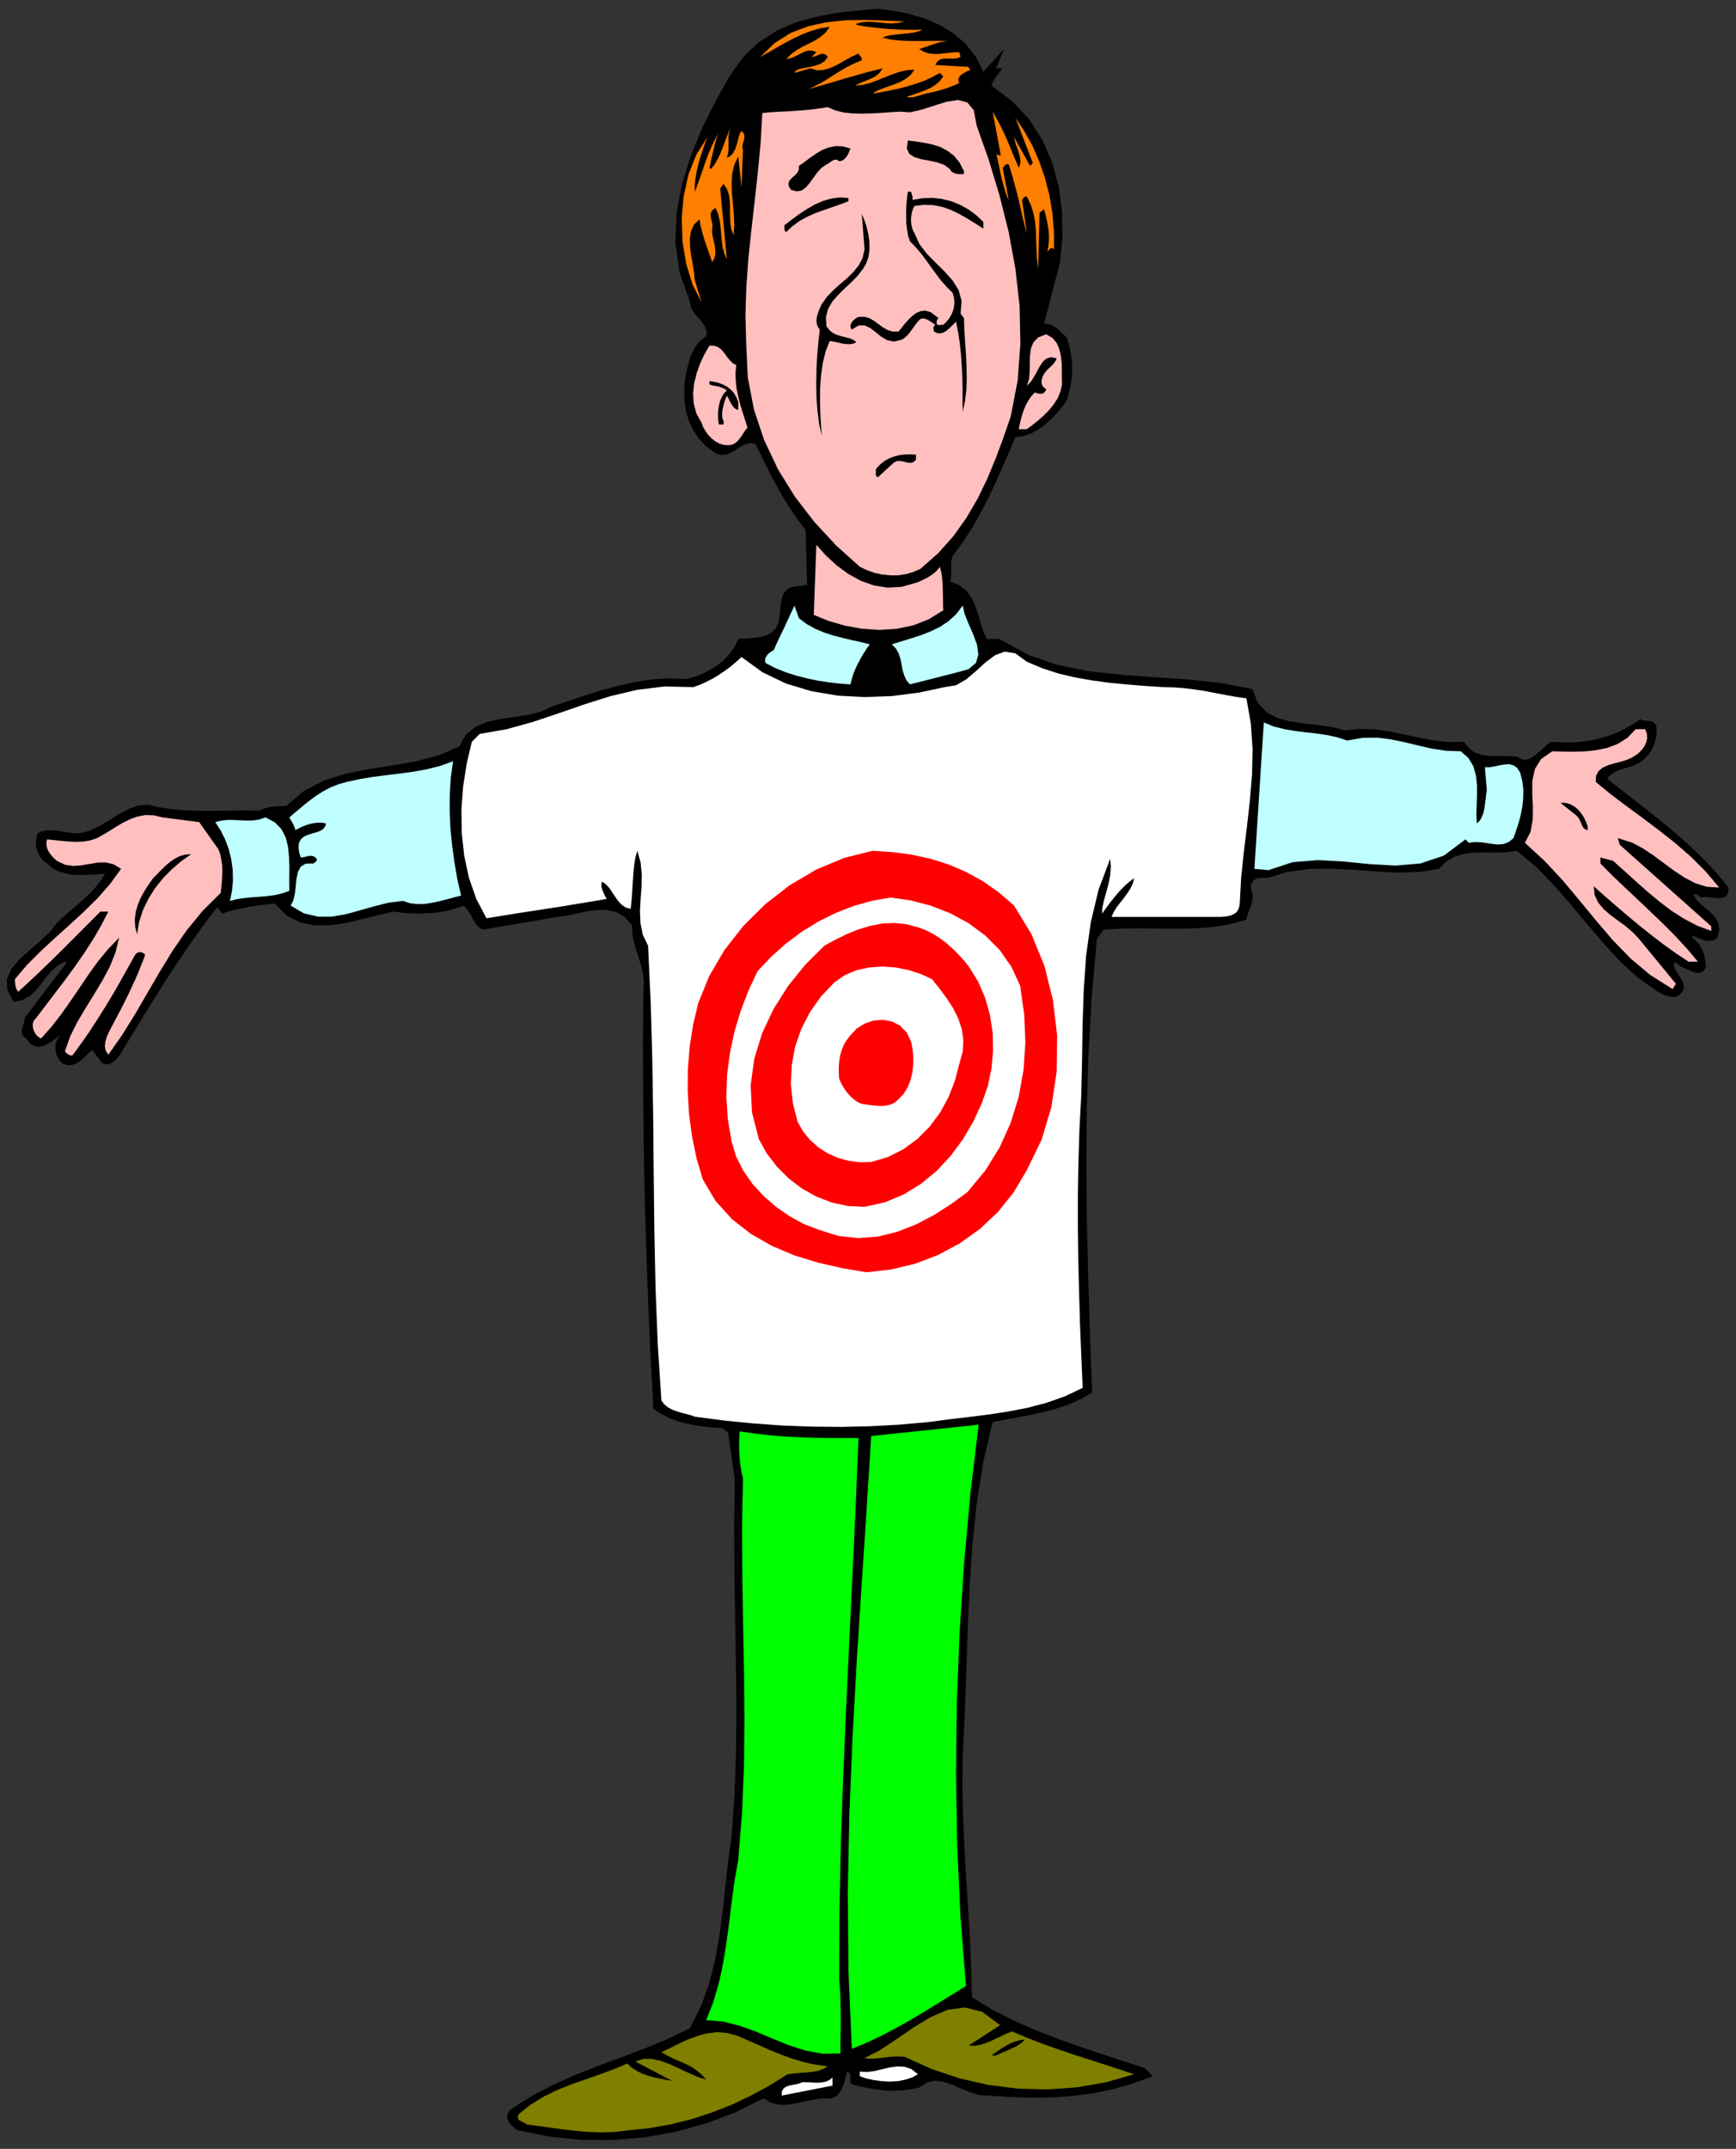
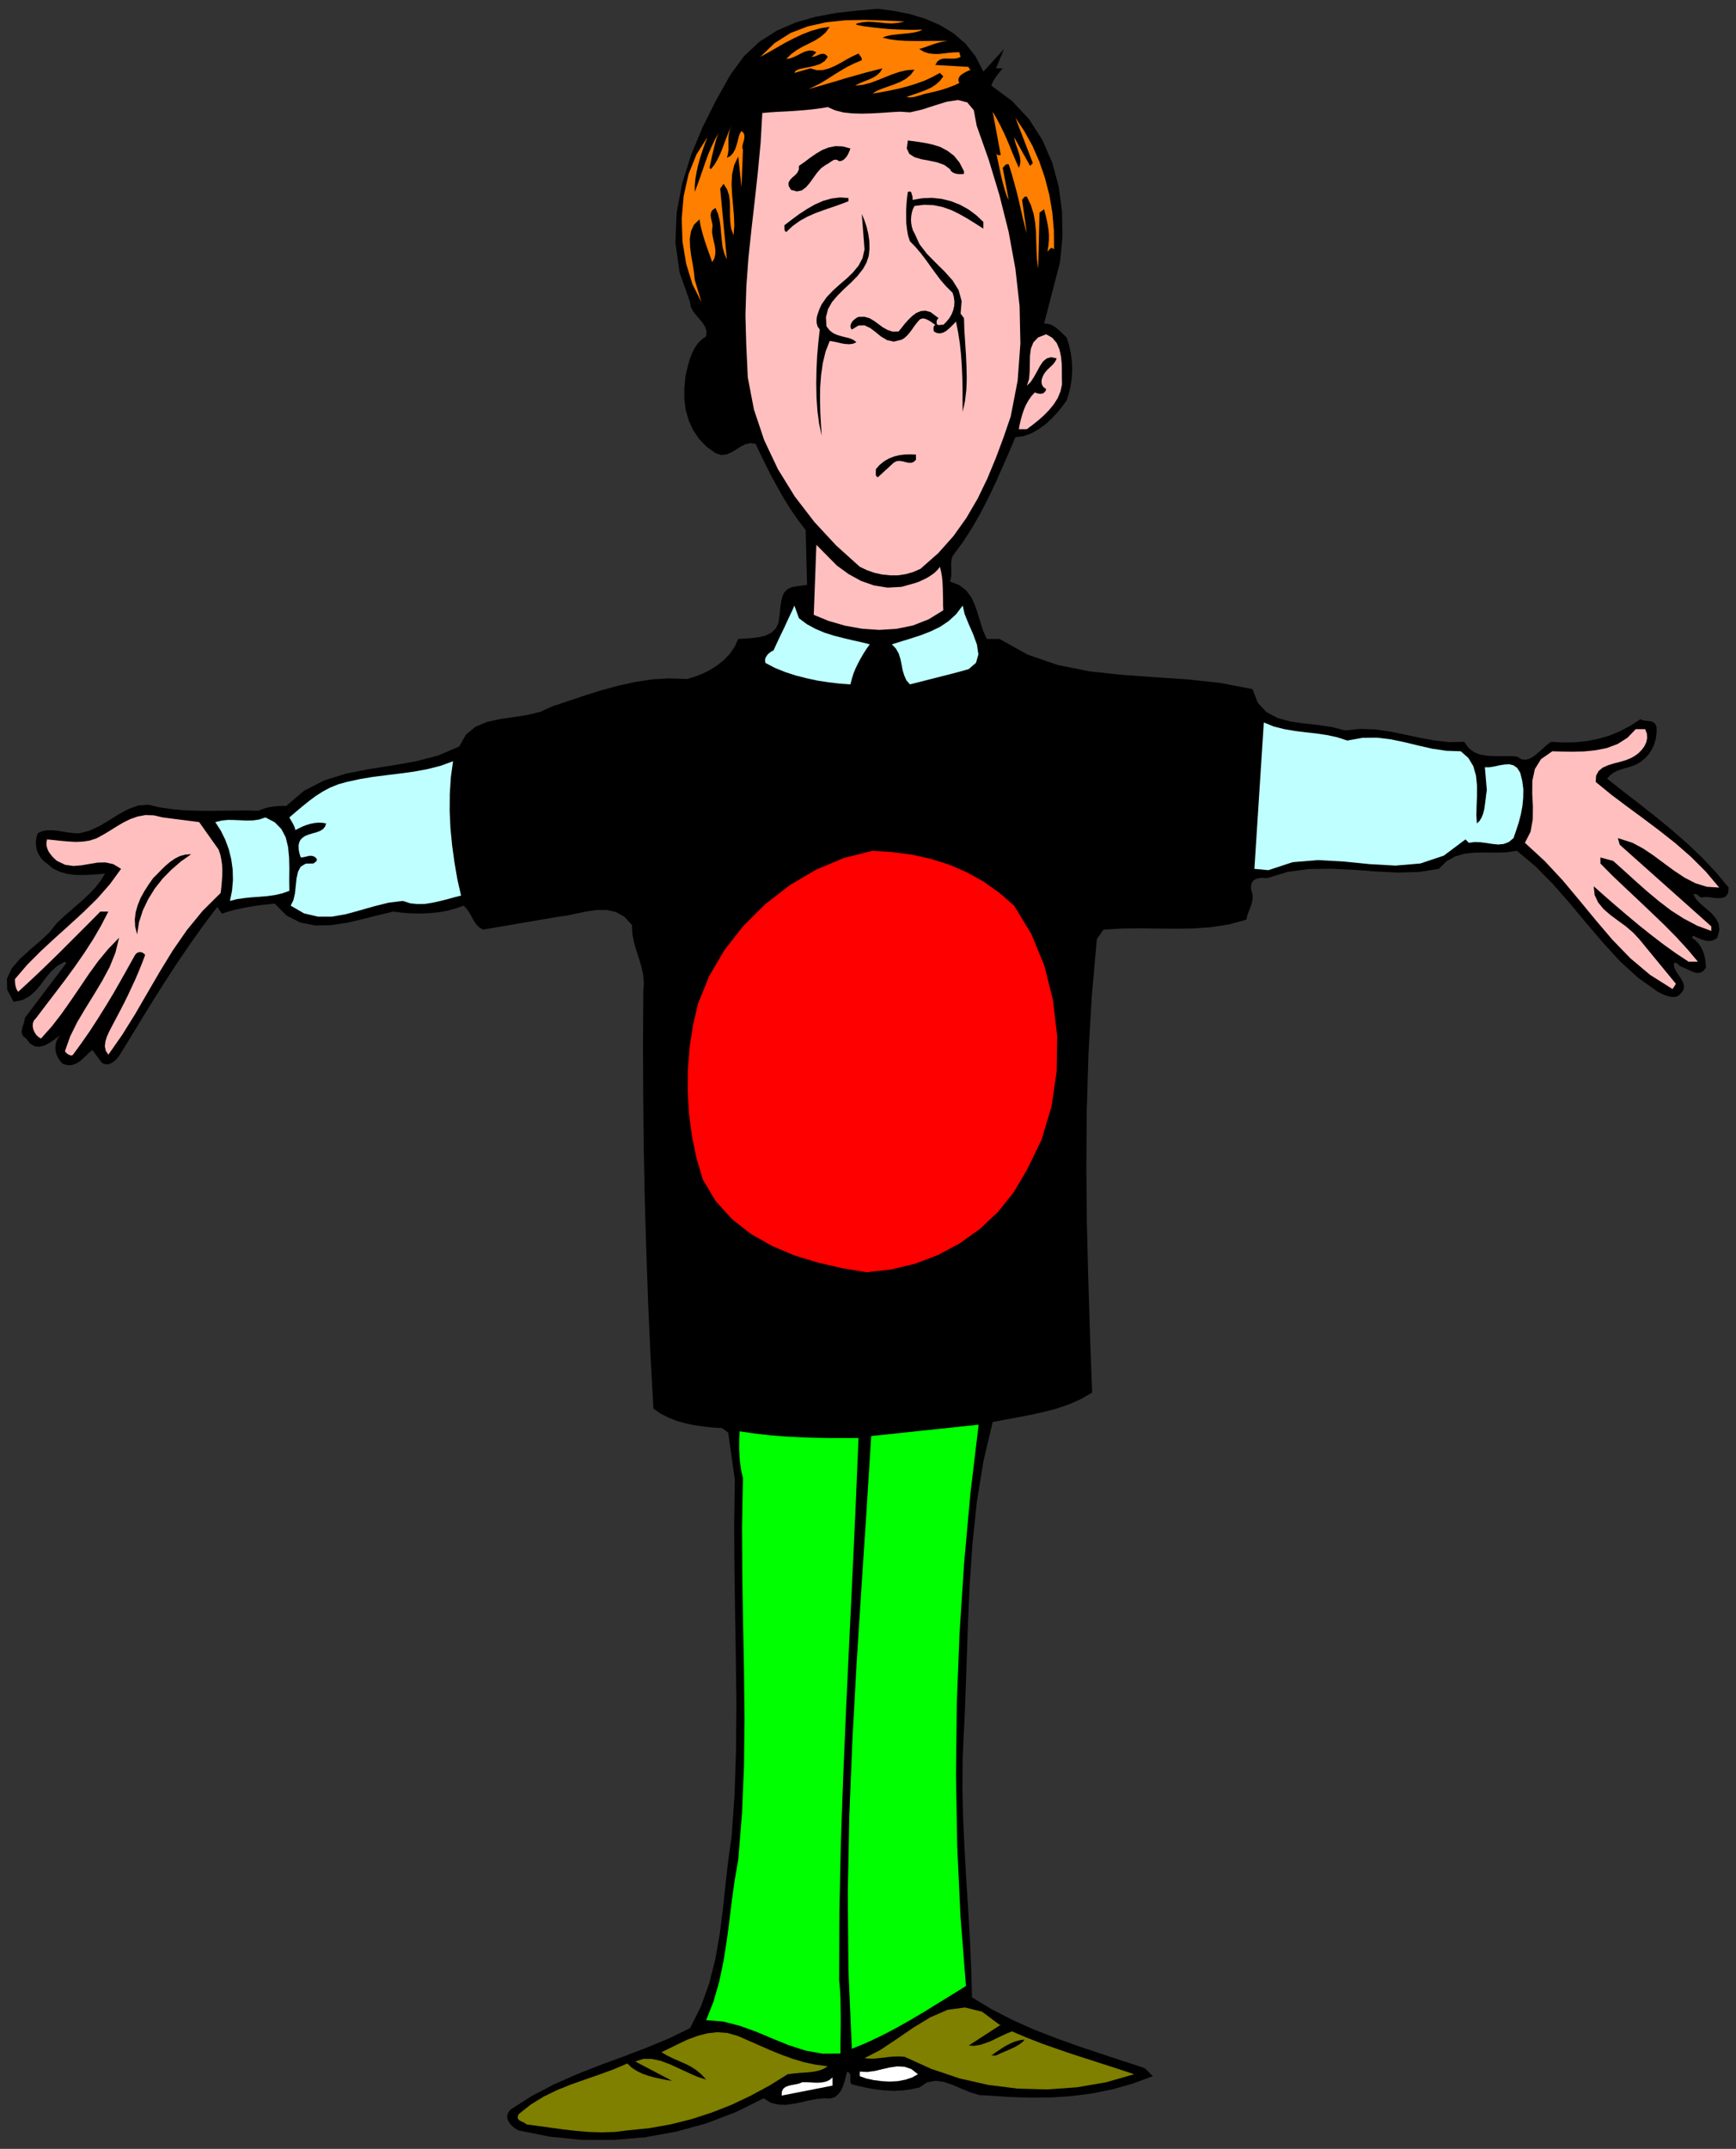
<svg xmlns="http://www.w3.org/2000/svg" xmlns:ns1="http://sodipodi.sourceforge.net/DTD/sodipodi-0.dtd" xmlns:ns2="http://www.inkscape.org/namespaces/inkscape" version="1.0" width="1114.044mm" height="1378.204mm" id="svg83" ns1:docname="GC000753.WMF">
  <rect width="100%" height="100%" fill="#333333" stroke="none" />
  <ns1:namedview pagecolor="#ffffff" bordercolor="#666666" borderopacity="1" objecttolerance="10" gridtolerance="10" guidetolerance="10" ns2:pageopacity="0" ns2:pageshadow="2" ns2:window-width="640" ns2:window-height="480" id="namedview85" />
  <defs id="defs3">
    <pattern id="WMFhbasepattern" patternUnits="userSpaceOnUse" width="6" height="6" x="0" y="0" />
  </defs>
  <path style="fill:none;stroke:none;" d="  M 0,5208.32   L 4209.92,5208.32   L 4209.92,0   L 0,0   z " id="path5" />
  <path style="fill:#000000;fill-rule:evenodd;fill-opacity:1;stroke:none;" d="  M 2385.082,173.611   L 2435.234,118.703   L 2415.871,165.676   L 2432.06,165.676   L 2432.06,165.676   L 2427.616,170.754   L 2423.172,176.15   L 2419.046,181.863   L 2414.919,187.258   L 2411.427,192.971   L 2408.253,198.367   L 2406.031,203.128   L 2404.444,207.571   L 2404.444,207.571   L 2454.596,244.705   L 2495.861,288.822   L 2528.237,339.287   L 2552.044,394.195   L 2567.915,452.594   L 2575.85,513.215   L 2576.802,574.788   L 2571.089,635.409   L 2571.089,635.409   L 2532.364,784.263   L 2532.364,784.263   L 2540.934,784.898   L 2548.552,787.12   L 2555.853,790.611   L 2562.519,795.372   L 2568.867,800.767   L 2575.215,806.798   L 2581.246,812.511   L 2587.277,818.224   L 2587.277,818.224   L 2592.991,836.949   L 2597.117,855.993   L 2599.657,875.036   L 2600.609,894.396   L 2599.657,914.074   L 2597.117,933.118   L 2592.991,952.161   L 2587.277,970.569   L 2587.277,970.569   L 2576.168,985.804   L 2563.471,1001.038   L 2549.822,1015.638   L 2534.586,1029.286   L 2518.08,1041.347   L 2500.622,1050.868   L 2482.212,1057.216   L 2462.849,1059.755   L 2462.849,1059.755   L 2446.978,1096.889   L 2430.79,1134.024   L 2414.284,1171.158   L 2396.826,1207.657   L 2378.099,1243.84   L 2357.784,1279.387   L 2335.247,1314.299   L 2310.488,1347.942   L 2310.488,1347.942   L 2307.949,1356.512   L 2306.997,1364.129   L 2306.997,1371.746   L 2307.314,1379.046   L 2307.314,1386.346   L 2307.314,1393.646   L 2306.362,1401.581   L 2304.14,1409.515   L 2304.14,1409.515   L 2326.677,1418.402   L 2343.5,1431.415   L 2355.879,1447.919   L 2364.767,1467.28   L 2371.75,1487.91   L 2378.099,1509.175   L 2384.764,1529.805   L 2393.335,1548.848   L 2393.335,1548.848   L 2424.124,1548.848   L 2424.124,1548.848   L 2492.687,1586.935   L 2565.375,1612.008   L 2641.556,1627.243   L 2720.276,1635.812   L 2800.265,1641.525   L 2880.254,1646.921   L 2959.926,1655.49   L 3037.694,1670.408   L 3037.694,1670.408   L 3050.708,1703.416   L 3071.34,1725.95   L 3098.003,1740.233   L 3128.793,1748.802   L 3162.122,1753.563   L 3196.72,1757.372   L 3230.684,1762.45   L 3262.744,1770.702   L 3262.744,1770.702   L 3299.247,1766.893   L 3335.432,1768.163   L 3371.301,1773.241   L 3406.852,1780.541   L 3442.402,1788.158   L 3478.271,1794.823   L 3514.456,1798.949   L 3551.277,1798.314   L 3551.277,1798.314   L 3562.069,1813.232   L 3574.766,1823.071   L 3589.684,1829.101   L 3605.873,1831.957   L 3623.331,1832.91   L 3641.424,1832.91   L 3660.151,1832.91   L 3679.197,1833.862   L 3679.197,1833.862   L 3689.989,1840.527   L 3700.781,1841.796   L 3711.256,1838.623   L 3721.731,1831.957   L 3731.888,1823.706   L 3742.045,1814.501   L 3751.885,1805.614   L 3761.725,1798.314   L 3761.725,1798.314   L 3791.88,1799.901   L 3821.082,1799.267   L 3849.015,1796.41   L 3876.313,1791.015   L 3902.659,1783.397   L 3928.37,1772.924   L 3953.763,1759.593   L 3978.839,1743.407   L 3978.839,1743.407   L 3983.918,1745.946   L 3989.632,1746.898   L 3995.98,1747.533   L 4001.693,1748.167   L 4007.407,1749.437   L 4011.851,1751.976   L 4015.66,1756.419   L 4017.882,1762.767   L 4017.882,1762.767   L 4017.882,1777.367   L 4015.977,1791.015   L 4012.168,1804.345   L 4006.455,1816.723   L 3999.154,1828.149   L 3989.949,1837.988   L 3979.474,1846.875   L 3967.412,1853.54   L 3967.412,1853.54   L 3958.207,1857.349   L 3948.685,1860.205   L 3939.479,1862.744   L 3930.274,1865.601   L 3921.069,1869.092   L 3912.816,1873.535   L 3904.881,1879.566   L 3897.898,1887.5   L 3897.898,1887.5   L 3936.94,1918.287   L 3976.3,1948.756   L 4015.343,1979.543   L 4053.75,2010.964   L 4091.206,2043.655   L 4127.074,2077.615   L 4161.038,2113.48   L 4192.779,2151.566   L 4192.779,2151.566   L 4191.51,2164.896   L 4186.114,2172.831   L 4177.861,2176.64   L 4167.386,2177.274   L 4155.959,2176.322   L 4144.532,2174.735   L 4134.374,2174.418   L 4126.439,2175.688   L 4126.439,2175.688   L 4123.9,2174.418   L 4121.678,2172.831   L 4119.773,2171.244   L 4117.551,2169.34   L 4115.329,2168.07   L 4112.79,2167.436   L 4109.933,2167.118   L 4106.759,2167.753   L 4106.759,2167.753   L 4114.377,2180.448   L 4125.169,2191.557   L 4137.866,2202.348   L 4150.563,2213.139   L 4161.038,2225.2   L 4168.338,2238.53   L 4170.243,2254.4   L 4165.164,2273.125   L 4165.164,2273.125   L 4158.181,2278.204   L 4150.88,2280.425   L 4143.262,2281.06   L 4135.962,2279.791   L 4128.343,2277.569   L 4120.725,2274.712   L 4113.425,2271.539   L 4106.759,2268.047   L 4106.759,2268.047   L 4103.585,2273.125   L 4103.585,2273.125   L 4111.838,2279.156   L 4119.138,2286.456   L 4124.852,2294.708   L 4129.613,2303.912   L 4133.105,2313.751   L 4135.644,2324.225   L 4136.914,2335.016   L 4137.549,2345.807   L 4137.549,2345.807   L 4130.883,2354.059   L 4123.582,2357.868   L 4115.964,2358.503   L 4108.029,2356.598   L 4099.776,2353.107   L 4091.523,2349.298   L 4083.588,2345.49   L 4075.969,2342.633   L 4075.969,2342.633   L 4074.065,2341.364   L 4072.478,2339.777   L 4070.891,2337.872   L 4068.986,2336.285   L 4067.082,2335.016   L 4064.86,2334.064   L 4062.638,2333.746   L 4059.781,2334.381   L 4059.781,2334.381   L 4060.416,2343.903   L 4064.542,2353.107   L 4070.573,2362.628   L 4076.922,2371.833   L 4082,2381.354   L 4084.54,2390.876   L 4082.953,2400.08   L 4075.969,2408.967   L 4075.969,2408.967   L 4070.256,2414.045   L 4063.907,2416.267   L 4056.924,2416.902   L 4049.624,2415.632   L 4042.006,2413.728   L 4034.388,2410.871   L 4027.404,2407.38   L 4021.056,2404.206   L 4021.056,2404.206   L 3973.126,2370.246   L 3929.005,2329.938   L 3887.74,2284.869   L 3847.428,2237.578   L 3807.751,2189.97   L 3767.121,2143.631   L 3724.587,2100.467   L 3679.197,2062.381   L 3679.197,2062.381   L 3653.486,2066.189   L 3627.457,2066.824   L 3602.064,2066.506   L 3576.988,2066.824   L 3552.864,2069.363   L 3530.01,2075.711   L 3508.743,2087.454   L 3489.698,2106.18   L 3489.698,2106.18   L 3441.133,2113.797   L 3390.028,2115.067   L 3337.019,2112.528   L 3283.058,2108.402   L 3228.78,2105.863   L 3175.136,2106.497   L 3123.079,2113.48   L 3073.245,2128.714   L 3073.245,2128.714   L 3064.675,2128.08   L 3057.056,2128.08   L 3050.073,2129.349   L 3044.042,2131.571   L 3039.281,2135.38   L 3035.789,2140.775   L 3034.202,2147.758   L 3034.52,2156.327   L 3034.52,2156.327   L 3037.694,2166.483   L 3038.329,2176.005   L 3037.059,2185.209   L 3034.52,2194.096   L 3031.345,2202.983   L 3027.854,2211.552   L 3024.997,2220.439   L 3023.093,2229.326   L 3023.093,2229.326   L 2981.193,2240.752   L 2938.659,2247.417   L 2895.49,2250.591   L 2852.004,2251.226   L 2808.2,2250.908   L 2764.079,2250.273   L 2720.276,2250.908   L 2676.472,2253.447   L 2676.472,2253.447   L 2660.284,2276.299   L 2660.284,2276.299   L 2647.904,2416.584   L 2639.969,2555.282   L 2635.842,2693.346   L 2634.89,2830.457   L 2636.16,2966.933   L 2639.651,3103.092   L 2643.778,3239.569   L 2648.856,3375.728   L 2648.856,3375.728   L 2621.241,3391.597   L 2592.673,3404.293   L 2562.836,3414.449   L 2532.364,3422.384   L 2501.257,3429.366   L 2470.15,3435.396   L 2438.725,3441.109   L 2407.618,3447.14   L 2407.618,3447.14   L 2385.082,3542.991   L 2369.211,3641.063   L 2358.736,3741.358   L 2351.753,3843.239   L 2347.309,3946.39   L 2343.817,4050.492   L 2340.008,4154.595   L 2334.93,4258.698   L 2334.93,4258.698   L 2334.295,4332.015   L 2335.882,4406.283   L 2339.374,4480.552   L 2343.5,4554.503   L 2348.261,4628.137   L 2352.388,4700.818   L 2355.562,4772.23   L 2357.466,4841.738   L 2357.466,4841.738   L 2405.714,4870.938   L 2456.183,4896.646   L 2507.923,4919.815   L 2560.932,4940.445   L 2614.575,4959.806   L 2668.854,4977.897   L 2722.815,4995.671   L 2776.776,5013.444   L 2776.776,5013.444   L 2796.139,5032.805   L 2796.139,5032.805   L 2747.256,5050.896   L 2698.691,5064.544   L 2650.443,5074.383   L 2601.561,5080.73   L 2552.361,5084.222   L 2501.892,5084.856   L 2449.835,5083.27   L 2396.509,5079.778   L 2396.509,5079.778   L 2375.242,5078.509   L 2353.975,5072.161   L 2332.39,5063.274   L 2311.123,5054.07   L 2289.539,5046.77   L 2268.907,5043.914   L 2248.592,5047.722   L 2229.547,5060.418   L 2229.547,5060.418   L 2208.28,5064.861   L 2187.648,5067.4   L 2167.333,5068.352   L 2147.018,5067.4   L 2126.703,5065.178   L 2106.706,5062.005   L 2086.391,5057.561   L 2066.076,5052.483   L 2066.076,5052.483   L 2063.22,5048.992   L 2062.267,5044.866   L 2062.267,5040.422   L 2062.585,5035.979   L 2062.585,5031.535   L 2061.632,5027.409   L 2059.093,5024.236   L 2054.649,5021.697   L 2054.649,5021.697   L 2051.792,5032.488   L 2048.936,5043.914   L 2045.127,5055.657   L 2040.365,5066.765   L 2033.382,5076.287   L 2024.812,5083.587   L 2013.385,5087.078   L 1999.418,5086.443   L 1999.418,5086.443   L 1981.008,5088.03   L 1962.28,5091.522   L 1943.235,5095.965   L 1924.508,5099.774   L 1905.78,5102.313   L 1887.37,5101.678   L 1869.277,5096.917   L 1852.136,5086.443   L 1852.136,5086.443   L 1784.844,5119.769   L 1714.377,5146.747   L 1640.736,5167.06   L 1565.19,5180.707   L 1488.057,5187.373   L 1410.607,5187.055   L 1333.475,5179.438   L 1257.612,5164.203   L 1257.612,5164.203   L 1250.946,5160.712   L 1244.598,5155.634   L 1238.566,5149.921   L 1233.805,5143.256   L 1230.631,5136.273   L 1229.996,5128.973   L 1232.218,5121.356   L 1238.249,5113.739   L 1238.249,5113.739   L 1289.353,5081.048   L 1342.68,5053.118   L 1397.911,5028.679   L 1454.094,5006.462   L 1510.277,4985.832   L 1566.142,4964.567   L 1620.738,4942.032   L 1673.747,4916.324   L 1673.747,4916.324   L 1700.093,4863.638   L 1720.09,4808.095   L 1734.691,4750.331   L 1745.166,4690.979   L 1753.102,4630.676   L 1759.45,4570.69   L 1766.116,4511.021   L 1774.369,4452.939   L 1774.369,4452.939   L 1781.669,4350.106   L 1785.161,4243.781   L 1786.113,4135.235   L 1784.844,4024.784   L 1782.939,3913.699   L 1781.352,3803.248   L 1780.717,3693.749   L 1782.304,3586.473   L 1782.304,3586.473   L 1766.116,3472.848   L 1751.515,3461.74   L 1751.515,3461.74   L 1728.66,3460.47   L 1706.124,3457.931   L 1684.222,3454.757   L 1662.638,3450.314   L 1642.005,3444.601   L 1622.008,3436.666   L 1602.963,3427.144   L 1584.87,3414.766   L 1584.87,3414.766   L 1577.887,3288.764   L 1572.173,3162.444   L 1567.729,3036.441   L 1563.92,2910.438   L 1561.381,2783.801   L 1560.111,2656.846   L 1559.476,2529.574   L 1560.429,2401.032   L 1560.429,2401.032   L 1561.698,2381.037   L 1559.794,2361.359   L 1555.35,2341.998   L 1549.637,2322.955   L 1543.288,2303.595   L 1537.575,2283.917   L 1533.766,2263.604   L 1532.813,2242.339   L 1532.813,2242.339   L 1514.403,2222.343   L 1493.771,2210.6   L 1471.234,2205.839   L 1447.745,2205.839   L 1423.304,2209.331   L 1398.545,2214.409   L 1374.422,2219.487   L 1351.568,2222.661   L 1351.568,2222.661   L 1171.591,2253.447   L 1171.591,2253.447   L 1163.338,2249.004   L 1156.99,2242.974   L 1151.594,2235.674   L 1146.833,2227.739   L 1142.389,2219.17   L 1137.31,2210.6   L 1131.597,2202.666   L 1124.613,2195.366   L 1124.613,2195.366   L 1104.933,2202.348   L 1084.619,2207.744   L 1063.669,2211.552   L 1041.767,2213.457   L 1019.865,2214.409   L 997.963,2214.091   L 975.744,2212.505   L 954.477,2209.648   L 954.477,2209.648   L 918.291,2218.218   L 880.519,2227.739   L 841.476,2236.943   L 802.434,2242.656   L 764.343,2243.291   L 728.475,2236.309   L 695.146,2219.487   L 666.261,2190.287   L 666.261,2190.287   L 651.977,2191.874   L 636.741,2193.461   L 620.553,2195.683   L 604.047,2198.222   L 586.907,2201.713   L 570.083,2205.205   L 553.895,2209.648   L 538.342,2214.726   L 538.342,2214.726   L 526.915,2198.539   L 526.915,2198.539   L 493.586,2242.656   L 461.526,2287.725   L 430.737,2332.794   L 400.899,2378.498   L 372.014,2424.202   L 343.764,2469.905   L 316.149,2515.292   L 288.851,2559.726   L 288.851,2559.726   L 284.724,2564.804   L 280.28,2569.565   L 275.202,2573.691   L 270.123,2577.182   L 264.41,2579.404   L 258.379,2580.039   L 252.665,2579.086   L 246.634,2575.913   L 246.634,2575.913   L 224.097,2545.126   L 224.097,2545.126   L 216.479,2551.474   L 209.179,2558.456   L 201.561,2565.756   L 193.625,2572.739   L 184.738,2578.134   L 175.215,2581.626   L 164.423,2582.26   L 152.678,2579.086   L 152.678,2579.086   L 146.012,2572.421   L 140.616,2564.169   L 136.807,2555.282   L 134.585,2545.761   L 134.268,2535.922   L 136.172,2526.4   L 139.982,2517.513   L 146.33,2509.579   L 146.33,2509.579   L 137.125,2515.926   L 127.285,2523.226   L 116.81,2529.892   L 106.018,2534.97   L 94.908,2537.509   L 84.116,2536.239   L 73.324,2529.892   L 63.484,2517.513   L 63.484,2517.513   L 56.818,2512.435   L 53.326,2506.722   L 52.374,2500.692   L 53.326,2494.344   L 55.231,2487.679   L 57.453,2481.014   L 59.357,2474.349   L 60.309,2467.366   L 60.309,2467.366   L 160.931,2334.381   L 157.44,2331.207   L 157.44,2331.207   L 139.347,2341.046   L 124.428,2354.376   L 111.414,2369.611   L 99.352,2386.115   L 86.655,2401.35   L 72.054,2414.68   L 54.279,2424.202   L 32.694,2428.328   L 32.694,2428.328   L 17.458,2399.128   L 16.823,2372.785   L 27.933,2348.346   L 46.978,2325.812   L 70.784,2303.912   L 96.178,2282.33   L 119.667,2260.43   L 138.077,2237.261   L 138.077,2237.261   L 152.996,2223.296   L 168.867,2209.331   L 185.055,2195.366   L 201.243,2181.401   L 216.479,2166.801   L 231.081,2151.566   L 243.777,2135.38   L 254.887,2117.606   L 254.887,2117.606   L 238.064,2119.193   L 219.971,2120.462   L 200.926,2121.097   L 181.881,2120.78   L 162.836,2118.241   L 144.743,2113.162   L 128.237,2105.228   L 113.953,2093.167   L 113.953,2093.167   L 105.383,2086.819   L 98.717,2078.885   L 93.321,2070.315   L 89.512,2061.111   L 87.607,2051.272   L 86.973,2041.116   L 88.242,2030.642   L 91.099,2020.168   L 91.099,2020.168   L 101.256,2015.09   L 112.684,2012.868   L 125.063,2012.551   L 138.077,2013.503   L 151.409,2015.725   L 165.058,2017.946   L 178.389,2019.533   L 191.721,2020.168   L 191.721,2020.168   L 217.432,2013.503   L 241.873,2002.077   L 265.362,1988.112   L 288.533,1973.512   L 311.705,1961.134   L 335.194,1952.565   L 359.952,1950.66   L 385.981,1957.008   L 385.981,1957.008   L 417.405,1961.451   L 447.877,1964.308   L 477.397,1965.26   L 506.6,1965.577   L 535.802,1965.26   L 565.322,1964.943   L 595.477,1964.625   L 627.219,1965.26   L 627.219,1965.26   L 634.837,1962.086   L 643.09,1959.23   L 651.66,1957.008   L 660.548,1955.421   L 669.118,1954.469   L 677.688,1953.834   L 685.941,1953.517   L 693.877,1953.834   L 693.877,1953.834   L 737.68,1916.7   L 786.88,1891.626   L 839.889,1875.122   L 895.437,1864.331   L 952.255,1855.444   L 1008.121,1845.605   L 1062.399,1831.64   L 1113.504,1809.74   L 1113.504,1809.74   L 1130.009,1780.858   L 1153.181,1761.815   L 1181.114,1750.072   L 1212.538,1743.089   L 1245.55,1738.328   L 1278.561,1733.25   L 1310.303,1725.633   L 1338.553,1712.62   L 1338.553,1712.62   L 1377.596,1699.607   L 1417.273,1686.277   L 1457.585,1673.581   L 1498.532,1662.473   L 1539.797,1653.269   L 1581.378,1646.921   L 1623.278,1644.382   L 1665.812,1645.969   L 1665.812,1645.969   L 1684.539,1640.573   L 1703.584,1633.273   L 1721.995,1624.069   L 1739.453,1612.96   L 1755.641,1599.948   L 1769.925,1585.031   L 1781.669,1568.209   L 1790.557,1548.848   L 1790.557,1548.848   L 1807.38,1547.896   L 1824.521,1546.627   L 1841.344,1544.405   L 1856.898,1540.596   L 1870.546,1533.931   L 1881.339,1523.775   L 1888.322,1509.81   L 1890.861,1490.449   L 1890.861,1490.449   L 1892.131,1478.706   L 1893.401,1466.963   L 1895.305,1455.537   L 1898.162,1444.745   L 1902.606,1435.541   L 1909.906,1428.241   L 1920.381,1423.163   L 1934.665,1420.941   L 1934.665,1420.941   L 1957.519,1417.767   L 1954.028,1284.782   L 1954.028,1284.782   L 1935.3,1260.344   L 1917.842,1234.953   L 1901.653,1209.244   L 1886.735,1182.901   L 1872.134,1156.241   L 1858.485,1129.58   L 1845.47,1102.92   L 1832.774,1075.942   L 1832.774,1075.942   L 1819.76,1074.037   L 1807.698,1076.894   L 1796.271,1082.607   L 1785.161,1089.907   L 1773.734,1096.572   L 1761.672,1101.65   L 1748.975,1102.92   L 1735.326,1098.476   L 1735.326,1098.476   L 1713.107,1082.29   L 1695.014,1063.246   L 1680.73,1041.981   L 1670.255,1018.812   L 1663.272,994.056   L 1659.781,968.03   L 1659.781,940.418   L 1662.638,912.17   L 1662.638,912.17   L 1665.494,898.84   L 1668.986,884.875   L 1672.795,871.227   L 1677.874,857.58   L 1683.905,845.201   L 1691.523,833.458   L 1701.045,823.619   L 1712.79,815.05   L 1712.79,815.05   L 1713.742,803.624   L 1710.568,793.15   L 1704.537,783.311   L 1696.919,773.789   L 1688.666,764.585   L 1681.048,754.746   L 1675.652,744.272   L 1673.747,732.529   L 1673.747,732.529   L 1648.354,660.8   L 1638.196,588.435   L 1641.053,516.389   L 1654.385,445.294   L 1676.286,375.469   L 1704.219,308.183   L 1736.596,243.436   L 1771.195,181.863   L 1771.195,181.863   L 1804.206,136.476   L 1842.296,100.929   L 1884.83,73.951   L 1930.539,54.273   L 1978.786,40.626   L 2028.303,31.421   L 2078.773,25.708   L 2129.242,21.265   L 2129.242,21.265   L 2167.65,26.343   L 2206.058,33.96   L 2243.831,45.386   L 2279.381,60.621   L 2312.393,80.616   L 2341.595,105.69   L 2366.037,136.476   L 2385.082,173.611   L 2385.082,173.611   L 2385.082,173.611   L 2385.082,173.611   L 2385.082,173.611  z " id="path7" />
  <path style="fill:#ff7f00;fill-rule:evenodd;fill-opacity:1;stroke:none;" d="  M 2193.996,52.051   L 2177.807,55.543   L 2162.571,56.812   L 2147.97,56.177   L 2133.686,54.591   L 2119.72,53.321   L 2105.436,52.686   L 2091.47,53.956   L 2077.186,57.13   L 2077.186,57.13   L 2077.186,60.304   L 2077.186,60.304   L 2096.548,63.795   L 2116.228,66.334   L 2136.226,68.556   L 2156.223,70.46   L 2176.22,71.412   L 2196.535,72.047   L 2217.167,72.364   L 2237.8,71.729   L 2237.8,71.729   L 2228.595,75.855   L 2217.167,78.712   L 2203.836,80.616   L 2189.552,81.886   L 2175.268,83.473   L 2161.619,85.06   L 2149.557,87.599   L 2140.352,91.09   L 2140.352,91.09   L 2157.493,95.216   L 2176.538,97.755   L 2196.853,99.025   L 2217.802,99.342   L 2239.069,99.342   L 2260.019,99.025   L 2280.016,99.025   L 2299.379,99.025   L 2299.379,99.025   L 2290.491,100.294   L 2281.921,101.881   L 2273.033,104.42   L 2264.463,106.959   L 2255.575,110.133   L 2246.687,113.307   L 2238.117,116.164   L 2229.547,118.703   L 2229.547,118.703   L 2240.974,125.685   L 2253.036,129.494   L 2265.098,130.763   L 2277.477,130.763   L 2289.539,129.494   L 2301.918,127.907   L 2314.297,126.955   L 2326.677,126.637   L 2326.677,126.637   L 2329.851,138.063   L 2329.851,138.063   L 2321.598,141.237   L 2312.71,142.189   L 2304.14,142.189   L 2295.252,141.872   L 2287.317,142.189   L 2279.699,144.411   L 2273.351,149.172   L 2268.589,157.424   L 2268.589,157.424   L 2349.531,162.185   L 2349.531,162.185   L 2349.531,163.454   L 2349.848,164.724   L 2350.483,165.676   L 2351.118,166.311   L 2352.07,167.263   L 2352.705,167.898   L 2353.34,168.532   L 2354.292,168.85   L 2354.292,168.85   L 2348.896,171.389   L 2342.865,174.245   L 2337.151,177.419   L 2331.755,180.911   L 2327.629,185.037   L 2325.09,189.797   L 2324.455,195.193   L 2326.677,201.223   L 2326.677,201.223   L 2316.519,205.984   L 2306.362,210.11   L 2295.57,213.919   L 2285.095,217.41   L 2274.303,220.267   L 2264.145,222.806   L 2254.623,225.027   L 2245.735,226.932   L 2245.735,226.932   L 2239.704,228.519   L 2233.991,230.423   L 2228.277,232.01   L 2222.564,233.597   L 2216.85,235.184   L 2211.136,235.819   L 2205.106,236.136   L 2198.757,235.184   L 2198.757,235.184   L 2210.502,230.74   L 2222.881,226.614   L 2235.26,222.171   L 2247.64,217.41   L 2259.067,212.014   L 2270.176,204.715   L 2279.699,196.145   L 2287.952,185.037   L 2287.952,185.037   L 2279.699,176.785   L 2279.699,176.785   L 2260.971,186.941   L 2241.609,195.828   L 2221.294,203.128   L 2200.662,209.475   L 2179.712,214.871   L 2158.762,219.314   L 2137.178,223.44   L 2116.228,226.932   L 2116.228,226.932   L 2126.068,220.584   L 2138.765,215.188   L 2153.049,210.11   L 2168.285,204.715   L 2183.204,198.684   L 2197.17,191.067   L 2208.914,181.228   L 2218.12,168.85   L 2218.12,168.85   L 2199.392,170.119   L 2181.617,174.245   L 2163.841,180.276   L 2146.383,187.258   L 2128.925,194.241   L 2111.15,200.906   L 2092.739,205.667   L 2074.012,207.571   L 2074.012,207.571   L 2082.899,202.81   L 2092.422,198.684   L 2101.945,194.876   L 2111.467,191.067   L 2120.355,186.624   L 2128.29,181.228   L 2134.956,174.563   L 2140.352,165.676   L 2140.352,165.676   L 2118.768,171.072   L 2096.866,176.785   L 2074.329,183.132   L 2051.792,189.48   L 2028.938,196.463   L 2006.084,203.128   L 1983.23,209.793   L 1960.693,215.823   L 1960.693,215.823   L 1976.247,208.841   L 1992.118,200.589   L 2007.671,191.067   L 2023.542,180.911   L 2039.413,171.072   L 2055.919,161.55   L 2072.742,153.298   L 2090.2,145.998   L 2090.2,145.998   L 2090.2,143.776   L 2089.883,141.555   L 2088.93,139.65   L 2087.978,137.429   L 2086.391,135.524   L 2084.804,133.62   L 2083.534,131.716   L 2082.265,129.811   L 2082.265,129.811   L 2067.663,136.476   L 2053.38,144.094   L 2039.096,152.346   L 2024.812,159.963   L 2010.528,165.993   L 1995.927,169.802   L 1980.691,170.119   L 1965.455,165.676   L 1965.455,165.676   L 1926.73,176.785   L 1926.73,176.785   L 1929.904,171.389   L 1938.157,167.58   L 1949.584,165.041   L 1962.915,162.502   L 1976.564,159.328   L 1989.578,154.885   L 2000.371,147.902   L 2007.671,138.063   L 2007.671,138.063   L 2003.545,132.985   L 1999.101,130.763   L 1994.34,130.446   L 1989.261,131.398   L 1983.865,133.62   L 1978.786,135.842   L 1973.39,137.429   L 1968.629,138.063   L 1968.629,138.063   L 1980.056,126.637   L 1980.056,126.637   L 1970.851,122.829   L 1961.963,122.511   L 1953.075,124.733   L 1944.188,128.859   L 1934.983,133.62   L 1925.777,138.063   L 1916.572,141.555   L 1907.05,142.824   L 1907.05,142.824   L 1919.429,130.763   L 1933.078,120.924   L 1947.679,112.672   L 1962.598,105.372   L 1977.199,97.755   L 1990.531,89.186   L 2002.593,78.712   L 2012.432,65.064   L 2012.432,65.064   L 1989.896,68.556   L 1968.311,74.586   L 1946.727,82.838   L 1925.777,92.677   L 1904.828,103.468   L 1884.196,115.211   L 1863.881,126.955   L 1843.883,138.063   L 1843.883,138.063   L 1878.799,104.42   L 1917.524,79.982   L 1959.741,63.795   L 2004.18,53.956   L 2050.523,49.195   L 2098.135,48.243   L 2146.066,49.83   L 2193.996,52.051   L 2193.996,52.051   L 2193.996,52.051   L 2193.996,52.051   L 2193.996,52.051  z " id="path9" />
  <path style="fill:#ffbfbf;fill-rule:evenodd;fill-opacity:1;stroke:none;" d="  M 2368.893,304.691   L 2398.096,387.212   L 2424.124,473.224   L 2446.343,561.775   L 2462.849,651.913   L 2473.007,742.685   L 2474.911,833.141   L 2468.245,922.644   L 2451.422,1009.608   L 2451.422,1009.608   L 2433.964,1060.39   L 2415.236,1110.537   L 2394.604,1160.367   L 2371.115,1208.927   L 2343.817,1255.583   L 2312.393,1299.7   L 2275.572,1340.96   L 2232.721,1378.729   L 2232.721,1378.729   L 2214.945,1386.664   L 2196.853,1391.742   L 2178.125,1394.598   L 2159.08,1394.598   L 2139.717,1392.694   L 2120.99,1388.568   L 2102.897,1382.22   L 2085.439,1373.968   L 2085.439,1373.968   L 2027.986,1322.234   L 1975.295,1265.422   L 1927.682,1203.531   L 1886.735,1137.197   L 1853.406,1066.738   L 1828.647,992.786   L 1813.729,915.027   L 1809.92,834.41   L 1809.92,834.41   L 1808.015,763.633   L 1810.237,693.808   L 1815.316,624.618   L 1822.616,555.745   L 1830.552,486.554   L 1838.17,416.729   L 1844.836,346.269   L 1848.962,273.905   L 1848.962,273.905   L 1867.372,272.318   L 1887.052,271.048   L 1907.05,270.096   L 1927.682,268.827   L 1947.997,267.24   L 1968.311,265.336   L 1988.309,262.796   L 2007.671,259.623   L 2007.671,259.623   L 2025.764,267.557   L 2046.079,272.635   L 2067.663,274.857   L 2090.835,275.492   L 2114.006,274.857   L 2137.495,273.588   L 2160.349,272.001   L 2182.569,270.731   L 2182.569,270.731   L 2207.327,272.318   L 2236.213,265.653   L 2266.367,255.814   L 2296.205,246.61   L 2323.503,242.484   L 2346.039,248.197   L 2361.91,267.24   L 2368.893,304.691   L 2368.893,304.691   L 2368.893,304.691   L 2368.893,304.691   L 2368.893,304.691  z " id="path11" />
  <path style="fill:#ff7f00;fill-rule:evenodd;fill-opacity:1;stroke:none;" d="  M 2471.102,406.89   L 2474.276,398.321   L 2474.911,389.434   L 2473.642,379.912   L 2471.102,370.391   L 2467.928,360.869   L 2464.436,351.347   L 2461.58,341.826   L 2459.675,332.304   L 2459.675,332.304   L 2498.4,402.129   L 2505.066,395.464   L 2462.849,285.331   L 2462.849,285.331   L 2484.434,318.022   L 2504.114,353.252   L 2520.619,391.021   L 2534.268,430.694   L 2545.061,472.272   L 2552.361,515.119   L 2556.17,559.553   L 2556.488,604.622   L 2556.488,604.622   L 2553.948,602.083   L 2551.726,601.131   L 2549.504,601.448   L 2547.282,602.718   L 2545.061,604.622   L 2543.474,606.844   L 2541.886,608.431   L 2540.617,609.383   L 2540.617,609.383   L 2542.839,595.418   L 2544.108,582.088   L 2544.108,569.392   L 2543.156,557.332   L 2541.252,545.271   L 2538.712,532.893   L 2535.856,520.515   L 2532.364,507.184   L 2532.364,507.184   L 2521.254,515.436   L 2518.08,651.595   L 2518.08,651.595   L 2515.223,629.696   L 2513.954,607.161   L 2513.319,584.944   L 2512.684,562.41   L 2510.779,540.193   L 2506.97,518.293   L 2500.305,497.028   L 2490.465,476.398   L 2490.465,476.398   L 2487.925,476.398   L 2486.021,476.715   L 2484.751,477.667   L 2483.164,478.937   L 2482.212,480.524   L 2480.942,482.111   L 2479.99,483.38   L 2479.038,484.65   L 2479.038,484.65   L 2490.465,565.584   L 2490.465,565.584   L 2486.338,550.984   L 2481.894,533.21   L 2477.133,512.58   L 2472.054,490.363   L 2466.341,466.876   L 2459.992,443.39   L 2453.644,420.538   L 2446.661,398.638   L 2446.661,398.638   L 2444.122,398.003   L 2442.217,398.003   L 2440.312,398.638   L 2438.725,399.908   L 2436.821,401.495   L 2435.234,403.399   L 2433.647,405.303   L 2432.06,406.89   L 2432.06,406.89   L 2446.661,484.65   L 2446.661,484.65   L 2442.217,475.763   L 2438.091,464.02   L 2433.964,449.737   L 2429.838,433.868   L 2426.029,417.046   L 2422.537,400.225   L 2419.046,383.721   L 2415.871,368.169   L 2415.871,368.169   L 2415.871,369.438   L 2415.871,370.391   L 2416.506,371.343   L 2416.824,372.295   L 2417.458,373.247   L 2418.411,374.199   L 2419.363,375.151   L 2420.633,376.104   L 2420.633,376.104   L 2427.298,376.104   L 2407.618,270.731   L 2407.618,270.731   L 2417.458,287.553   L 2426.346,304.374   L 2434.599,321.196   L 2442.217,338.334   L 2449.518,355.473   L 2456.501,372.93   L 2463.802,390.069   L 2471.102,406.89   L 2471.102,406.89   L 2471.102,406.89   L 2471.102,406.89   L 2471.102,406.89  z " id="path13" />
  <path style="fill:#ff7f00;fill-rule:evenodd;fill-opacity:1;stroke:none;" d="  M 1762.942,382.451   L 1771.829,378.008   L 1778.495,370.391   L 1783.256,361.186   L 1786.748,351.03   L 1789.605,340.556   L 1791.827,331.035   L 1794.684,323.1   L 1798.493,317.704   L 1798.493,317.704   L 1803.254,322.148   L 1805.476,327.226   L 1805.476,333.256   L 1804.524,339.287   L 1802.619,345.634   L 1801.032,351.982   L 1800.397,358.012   L 1801.984,363.091   L 1801.984,363.091   L 1798.493,453.863   L 1790.557,379.277   L 1790.557,379.277   L 1780.717,400.225   L 1775.638,422.759   L 1774.369,446.563   L 1775.638,471.637   L 1777.86,496.711   L 1780.082,522.102   L 1781.034,546.858   L 1779.13,570.344   L 1779.13,570.344   L 1773.417,554.475   L 1771.195,538.288   L 1770.56,521.784   L 1770.56,505.28   L 1770.242,489.411   L 1768.338,473.859   L 1763.576,459.259   L 1755.006,445.611   L 1755.006,445.611   L 1746.753,457.037   L 1762.942,628.744   L 1762.942,628.744   L 1756.593,613.826   L 1752.467,598.274   L 1750.562,582.405   L 1748.975,565.901   L 1747.706,550.032   L 1745.484,534.162   L 1741.675,518.61   L 1735.326,504.01   L 1735.326,504.01   L 1728.026,509.089   L 1724.534,515.119   L 1723.582,521.784   L 1724.534,528.767   L 1726.121,535.749   L 1727.708,542.732   L 1728.343,549.079   L 1727.391,554.158   L 1727.391,554.158   L 1727.073,563.362   L 1728.66,573.201   L 1730.882,583.675   L 1733.422,594.466   L 1735.009,605.257   L 1735.009,615.731   L 1732.787,625.887   L 1727.391,635.409   L 1727.391,635.409   L 1723.264,623.665   L 1718.821,611.287   L 1714.377,598.592   L 1709.933,585.579   L 1705.806,572.249   L 1701.997,558.601   L 1698.823,545.271   L 1696.601,531.623   L 1696.601,531.623   L 1683.27,544.636   L 1675.969,560.505   L 1673.112,578.914   L 1673.747,598.592   L 1676.286,619.539   L 1680.095,640.169   L 1683.27,660.482   L 1685.174,678.891   L 1685.174,678.891   L 1701.362,732.529   L 1701.362,732.529   L 1679.461,689.047   L 1664.225,639.217   L 1655.337,585.579   L 1653.432,530.036   L 1658.194,475.128   L 1669.938,422.442   L 1689.301,374.199   L 1715.964,332.304   L 1715.964,332.304   L 1709.615,348.491   L 1703.902,364.995   L 1698.506,381.499   L 1693.745,398.321   L 1689.936,415.142   L 1686.761,432.281   L 1685.174,448.785   L 1685.174,465.289   L 1685.174,465.289   L 1691.84,447.198   L 1698.506,428.79   L 1704.854,410.381   L 1711.203,391.973   L 1717.868,373.882   L 1725.486,356.108   L 1733.739,338.652   L 1743.579,321.196   L 1743.579,321.196   L 1740.405,328.495   L 1737.231,337.382   L 1734.374,347.856   L 1731.517,359.282   L 1728.66,371.343   L 1725.804,383.721   L 1723.264,395.782   L 1720.725,406.89   L 1720.725,406.89   L 1724.217,410.064   L 1724.217,410.064   L 1732.787,399.273   L 1740.088,386.895   L 1746.436,373.882   L 1752.149,359.917   L 1757.228,345.952   L 1762.624,331.987   L 1768.02,318.022   L 1774.369,304.691   L 1774.369,304.691   L 1769.925,315.165   L 1767.703,325.322   L 1766.751,335.795   L 1766.751,345.634   L 1766.751,355.473   L 1766.751,364.678   L 1765.481,373.882   L 1762.942,382.451   L 1762.942,382.451   L 1762.942,382.451   L 1762.942,382.451   L 1762.942,382.451  z " id="path15" />
  <path style="fill:#000000;fill-rule:evenodd;fill-opacity:1;stroke:none;" d="  M 2338.104,415.142   L 2338.104,421.49   L 2338.104,421.49   L 2333.025,422.125   L 2327.946,422.125   L 2322.868,421.807   L 2317.789,420.855   L 2313.345,419.268   L 2309.536,417.046   L 2306.362,414.19   L 2304.14,410.064   L 2304.14,410.064   L 2290.491,399.908   L 2273.033,393.56   L 2253.671,389.434   L 2234.625,385.943   L 2217.802,380.864   L 2205.423,372.93   L 2199.392,359.917   L 2201.931,340.556   L 2201.931,340.556   L 2221.929,343.095   L 2242.244,346.269   L 2261.923,350.395   L 2280.968,356.426   L 2298.109,365.63   L 2313.98,377.69   L 2327.312,394.195   L 2338.104,415.142   L 2338.104,415.142   L 2338.104,415.142   L 2338.104,415.142   L 2338.104,415.142  z " id="path17" />
  <path style="fill:#000000;fill-rule:evenodd;fill-opacity:1;stroke:none;" d="  M 2062.585,359.917   L 2060.998,364.36   L 2059.093,369.121   L 2056.554,374.199   L 2053.697,379.277   L 2049.888,383.721   L 2045.762,387.529   L 2040.683,390.069   L 2035.287,390.703   L 2035.287,390.703   L 2030.843,387.847   L 2026.716,386.895   L 2022.907,387.529   L 2019.098,389.434   L 2015.289,391.973   L 2011.48,394.512   L 2007.989,397.051   L 2004.497,398.638   L 2004.497,398.638   L 1992.435,406.89   L 1982.278,417.999   L 1973.073,430.694   L 1964.185,443.072   L 1954.98,453.863   L 1944.822,461.481   L 1932.761,464.02   L 1918.477,460.211   L 1918.477,460.211   L 1912.763,450.689   L 1912.446,443.072   L 1915.937,436.407   L 1921.333,430.694   L 1927.999,424.981   L 1933.713,418.951   L 1937.522,411.334   L 1937.839,402.129   L 1937.839,402.129   L 1951.806,392.29   L 1965.772,381.817   L 1980.056,371.978   L 1994.657,363.408   L 2010.211,357.378   L 2026.399,354.204   L 2043.857,354.839   L 2062.585,359.917   L 2062.585,359.917   L 2062.585,359.917   L 2062.585,359.917   L 2062.585,359.917  z " id="path19" />
  <path style="fill:#000000;fill-rule:evenodd;fill-opacity:1;stroke:none;" d="  M 2213.358,476.398   L 2213.358,484.65   L 2213.358,484.65   L 2236.847,480.524   L 2260.654,479.572   L 2284.143,482.111   L 2306.997,487.824   L 2328.581,496.393   L 2349.213,507.819   L 2367.941,521.784   L 2385.082,537.971   L 2385.082,537.971   L 2385.082,554.158   L 2385.082,554.158   L 2366.037,542.097   L 2346.674,530.036   L 2326.994,518.928   L 2306.997,509.089   L 2286.047,501.789   L 2264.463,497.345   L 2241.609,496.393   L 2218.12,499.25   L 2218.12,499.25   L 2214.311,506.55   L 2211.771,514.802   L 2210.184,523.371   L 2209.549,532.575   L 2210.184,541.78   L 2211.771,550.349   L 2214.311,558.601   L 2218.12,565.584   L 2218.12,565.584   L 2230.182,591.927   L 2248.274,615.413   L 2269.541,636.996   L 2291.126,658.261   L 2310.488,679.843   L 2325.09,703.33   L 2332.39,729.99   L 2329.851,760.142   L 2329.851,760.142   L 2338.104,771.25   L 2338.104,771.25   L 2339.056,801.085   L 2340.961,830.602   L 2342.865,859.801   L 2344.135,888.366   L 2344.77,916.931   L 2343.817,944.544   L 2340.643,971.839   L 2334.93,998.182   L 2334.93,998.182   L 2334.612,969.935   L 2334.612,941.687   L 2333.977,913.44   L 2332.708,885.827   L 2330.803,858.532   L 2327.946,831.871   L 2323.82,805.528   L 2318.741,779.502   L 2318.741,779.502   L 2313.028,785.533   L 2306.997,791.563   L 2300.648,797.593   L 2294.3,802.672   L 2287.317,806.48   L 2280.334,808.067   L 2272.716,807.432   L 2265.098,803.624   L 2265.098,803.624   L 2264.78,801.719   L 2264.463,799.815   L 2264.145,797.593   L 2264.145,795.054   L 2264.463,793.15   L 2265.098,790.928   L 2266.367,789.024   L 2268.589,787.437   L 2268.589,787.437   L 2263.828,784.263   L 2258.749,780.455   L 2253.036,776.963   L 2247.322,774.107   L 2241.609,772.202   L 2235.895,772.202   L 2230.816,774.424   L 2226.372,779.502   L 2226.372,779.502   L 2221.611,785.215   L 2217.167,791.246   L 2213.041,797.276   L 2208.597,803.306   L 2204.153,809.019   L 2199.075,814.415   L 2193.361,819.493   L 2187.33,823.302   L 2187.33,823.302   L 2167.968,828.063   L 2151.779,824.571   L 2137.178,816.002   L 2123.529,804.893   L 2110.515,795.054   L 2096.866,788.707   L 2082.265,789.024   L 2066.076,798.863   L 2066.076,798.863   L 2063.22,794.737   L 2062.585,789.976   L 2063.854,785.533   L 2066.076,781.089   L 2069.25,776.963   L 2073.377,773.472   L 2077.821,770.298   L 2082.265,768.076   L 2082.265,768.076   L 2096.231,767.759   L 2108.61,771.25   L 2119.72,777.598   L 2130.512,785.533   L 2141.304,793.467   L 2152.731,799.815   L 2165.111,803.941   L 2179.395,803.624   L 2179.395,803.624   L 2186.695,794.737   L 2194.631,784.581   L 2203.518,774.742   L 2212.724,765.855   L 2222.564,758.555   L 2233.356,754.111   L 2244.783,753.159   L 2257.162,756.651   L 2257.162,756.651   L 2276.525,771.25   L 2276.525,771.25   L 2274.938,772.837   L 2273.668,774.107   L 2272.716,775.694   L 2272.081,777.281   L 2271.763,779.185   L 2271.763,780.772   L 2271.763,782.676   L 2271.763,784.263   L 2271.763,784.263   L 2273.033,786.485   L 2274.62,787.437   L 2276.842,788.072   L 2279.064,787.754   L 2281.286,787.754   L 2283.508,787.437   L 2285.73,787.12   L 2287.952,787.437   L 2287.952,787.437   L 2295.57,779.82   L 2302.553,771.25   L 2307.949,762.046   L 2311.758,752.524   L 2314.297,742.051   L 2314.932,731.577   L 2313.663,720.786   L 2310.488,709.677   L 2310.488,709.677   L 2295.57,695.077   L 2281.921,679.525   L 2269.541,663.021   L 2257.479,646.517   L 2245.418,629.696   L 2233.356,613.826   L 2220.659,598.909   L 2207.01,584.944   L 2207.01,584.944   L 2202.566,571.614   L 2200.027,556.697   L 2198.122,540.827   L 2197.805,524.641   L 2197.805,508.454   L 2198.757,492.902   L 2200.027,478.62   L 2201.931,465.289   L 2201.931,465.289   L 2205.423,464.337   L 2207.962,464.337   L 2209.549,465.607   L 2210.502,467.194   L 2211.136,469.733   L 2211.771,471.954   L 2212.406,474.493   L 2213.358,476.398   L 2213.358,476.398   L 2213.358,476.398   L 2213.358,476.398   L 2213.358,476.398  z " id="path21" />
  <path style="fill:#000000;fill-rule:evenodd;fill-opacity:1;stroke:none;" d="  M 2057.823,487.824   L 2037.826,495.441   L 2017.829,502.424   L 1997.514,509.406   L 1977.516,516.706   L 1958.154,525.275   L 1939.744,535.432   L 1922.603,547.81   L 1907.05,562.41   L 1907.05,562.41   L 1904.828,561.14   L 1903.558,559.236   L 1902.923,557.332   L 1902.606,555.11   L 1902.606,552.888   L 1902.606,550.349   L 1902.606,548.445   L 1902.288,546.223   L 1902.288,546.223   L 1920.064,532.575   L 1938.474,518.928   L 1957.519,506.55   L 1976.882,495.441   L 1996.562,486.872   L 2016.876,481.159   L 2037.191,478.62   L 2057.823,479.889   L 2057.823,479.889   L 2057.823,487.824   L 2057.823,487.824   L 2057.823,487.824   L 2057.823,487.824  z " id="path23" />
  <path style="fill:#000000;fill-rule:evenodd;fill-opacity:1;stroke:none;" d="  M 2093.374,651.595   L 2079.725,669.052   L 2063.854,685.238   L 2047.349,700.473   L 2031.795,716.025   L 2018.146,731.894   L 2008.306,749.351   L 2003.227,769.029   L 2004.497,790.928   L 2004.497,790.928   L 2012.115,800.767   L 2021.003,807.75   L 2031.16,812.193   L 2041.953,815.367   L 2052.427,817.906   L 2061.95,820.445   L 2070.52,824.254   L 2077.186,829.65   L 2077.186,829.65   L 2069.25,833.141   L 2060.998,834.41   L 2053.062,834.093   L 2044.809,833.141   L 2036.556,831.236   L 2028.303,829.332   L 2020.368,827.745   L 2012.432,826.476   L 2012.432,826.476   L 2002.275,852.501   L 1995.609,880.431   L 1991.483,909.314   L 1989.261,939.148   L 1988.944,969.3   L 1989.578,999.452   L 1991.166,1028.651   L 1993.07,1056.581   L 1993.07,1056.581   L 1986.722,1027.064   L 1982.595,995.643   L 1980.373,962.952   L 1979.738,929.626   L 1980.373,895.983   L 1981.96,862.658   L 1984.817,830.284   L 1988.309,798.863   L 1988.309,798.863   L 1983.23,791.88   L 1981.008,784.263   L 1980.373,776.328   L 1981.325,768.076   L 1983.547,760.142   L 1986.404,752.207   L 1989.578,744.59   L 1993.07,737.29   L 1993.07,737.29   L 2005.449,719.834   L 2020.685,703.964   L 2037.191,689.047   L 2054.014,674.765   L 2069.25,659.847   L 2082.582,643.661   L 2092.105,625.57   L 2096.866,604.622   L 2096.866,604.622   L 2090.2,518.61   L 2090.2,518.61   L 2096.548,533.845   L 2101.945,550.032   L 2106.071,567.488   L 2108.61,585.262   L 2108.928,603.035   L 2107.023,620.492   L 2101.627,636.678   L 2093.374,651.595   L 2093.374,651.595   L 2093.374,651.595   L 2093.374,651.595   L 2093.374,651.595  z " id="path25" />
  <path style="fill:#ffbfbf;fill-rule:evenodd;fill-opacity:1;stroke:none;" d="  M 2575.85,931.848   L 2572.041,948.987   L 2565.375,965.174   L 2555.853,980.091   L 2544.426,994.056   L 2531.729,1007.069   L 2518.08,1019.13   L 2504.114,1030.238   L 2490.465,1040.395   L 2490.465,1040.395   L 2471.102,1040.395   L 2471.102,1040.395   L 2473.324,1028.334   L 2476.181,1016.273   L 2479.672,1004.212   L 2483.481,992.786   L 2488.243,981.678   L 2494.274,970.887   L 2501.257,960.73   L 2509.827,951.209   L 2509.827,951.209   L 2513.001,952.478   L 2517.128,953.748   L 2521.254,954.383   L 2525.381,954.383   L 2529.19,953.748   L 2532.681,951.526   L 2535.538,948.352   L 2537.443,942.957   L 2537.443,942.957   L 2530.777,938.513   L 2527.285,932.8   L 2526.015,926.453   L 2526.65,919.787   L 2528.872,913.122   L 2532.046,906.775   L 2536.173,901.062   L 2540.617,895.983   L 2540.617,895.983   L 2543.791,893.127   L 2546.965,889.953   L 2550.139,887.097   L 2553.631,883.605   L 2556.488,880.114   L 2559.027,876.623   L 2561.249,872.814   L 2562.836,868.688   L 2562.836,868.688   L 2549.187,865.832   L 2538.395,869.005   L 2529.507,876.623   L 2521.889,888.049   L 2514.906,901.062   L 2507.605,914.074   L 2499.67,926.135   L 2490.465,935.022   L 2490.465,935.022   L 2495.861,919.153   L 2497.448,901.062   L 2497.765,882.018   L 2498.083,862.975   L 2500.305,845.201   L 2506.336,829.967   L 2518.08,817.906   L 2537.443,810.289   L 2537.443,810.289   L 2552.361,818.858   L 2562.836,831.236   L 2569.502,846.471   L 2573.311,863.927   L 2575.215,882.018   L 2575.533,900.109   L 2575.533,917.248   L 2575.85,931.848   L 2575.85,931.848   L 2575.85,931.848   L 2575.85,931.848   L 2575.85,931.848  z " id="path27" />
-   <path style="fill:#ffbfbf;fill-rule:evenodd;fill-opacity:1;stroke:none;" d="  M 1785.796,884.875   L 1783.891,904.553   L 1784.526,923.913   L 1786.748,942.957   L 1790.874,962.317   L 1795.636,981.36   L 1801.349,1000.086   L 1807.38,1018.812   L 1813.094,1036.903   L 1813.094,1036.903   L 1807.698,1042.934   L 1803.254,1049.916   L 1798.493,1056.899   L 1793.731,1063.564   L 1788.335,1069.911   L 1782.304,1074.672   L 1775.004,1078.164   L 1766.116,1079.116   L 1766.116,1079.116   L 1755.324,1078.481   L 1744.849,1075.307   L 1735.009,1069.911   L 1725.804,1062.611   L 1717.551,1054.042   L 1710.885,1044.838   L 1705.171,1034.681   L 1701.362,1024.208   L 1701.362,1024.208   L 1688.983,1002.308   L 1682.635,978.504   L 1681.048,954.065   L 1683.587,929.309   L 1689.618,904.87   L 1698.188,881.066   L 1708.663,858.532   L 1720.725,837.902   L 1720.725,837.902   L 1732.152,837.902   L 1741.675,841.393   L 1749.928,847.741   L 1756.911,855.993   L 1763.259,864.879   L 1769.925,873.132   L 1777.226,880.431   L 1785.796,884.875   L 1785.796,884.875   L 1785.796,884.875   L 1785.796,884.875   L 1785.796,884.875  z " id="path29" />
  <path style="fill:#000000;fill-rule:evenodd;fill-opacity:1;stroke:none;" d="  M 1790.557,973.743   L 1790.557,993.421   L 1790.557,993.421   L 1785.478,992.152   L 1781.034,988.978   L 1777.543,984.852   L 1774.369,980.091   L 1771.195,974.695   L 1768.655,969.3   L 1765.799,963.904   L 1762.942,959.143   L 1762.942,959.143   L 1759.767,966.761   L 1756.911,974.695   L 1754.689,983.265   L 1752.784,991.834   L 1751.515,1000.404   L 1751.515,1008.338   L 1752.467,1015.321   L 1755.006,1020.716   L 1755.006,1020.716   L 1755.006,1028.968   L 1743.579,1028.968   L 1743.579,1028.968   L 1741.992,1018.495   L 1741.357,1007.069   L 1741.992,995.643   L 1743.579,984.217   L 1746.119,973.108   L 1750.245,963.269   L 1755.641,954.065   L 1762.942,946.448   L 1762.942,946.448   L 1758.18,943.274   L 1753.419,940.735   L 1748.34,938.831   L 1742.944,937.244   L 1737.231,935.974   L 1731.835,935.022   L 1726.121,933.752   L 1720.725,931.848   L 1720.725,931.848   L 1720.725,923.596   L 1720.725,923.596   L 1732.469,925.5   L 1743.897,928.357   L 1754.371,932.483   L 1764.211,937.878   L 1772.464,944.544   L 1780.082,952.796   L 1785.796,962.635   L 1790.557,973.743   L 1790.557,973.743   L 1790.557,973.743   L 1790.557,973.743   L 1790.557,973.743  z " id="path31" />
  <path style="fill:#000000;fill-rule:evenodd;fill-opacity:1;stroke:none;" d="  M 2221.611,1114.663   L 2215.58,1120.059   L 2209.549,1121.963   L 2202.884,1121.646   L 2195.9,1120.059   L 2188.6,1118.154   L 2181.617,1117.202   L 2174.633,1117.837   L 2167.968,1121.328   L 2167.968,1121.328   L 2129.242,1156.876   L 2129.242,1156.876   L 2126.703,1155.606   L 2125.116,1153.702   L 2124.164,1151.162   L 2124.164,1148.623   L 2124.164,1145.767   L 2124.164,1142.91   L 2124.481,1140.054   L 2124.164,1137.515   L 2124.164,1137.515   L 2133.686,1126.724   L 2144.796,1117.837   L 2156.541,1111.172   L 2168.92,1106.411   L 2181.934,1103.237   L 2195.265,1101.65   L 2208.28,1101.333   L 2221.611,1101.967   L 2221.611,1101.967   L 2221.611,1114.663   L 2221.611,1114.663   L 2221.611,1114.663   L 2221.611,1114.663  z " id="path33" />
-   <path style="fill:#ffbfbf;fill-rule:evenodd;fill-opacity:1;stroke:none;" d="  M 2221.611,1412.689   L 2229.547,1409.833   L 2237.482,1406.024   L 2245.735,1402.216   L 2253.353,1397.772   L 2260.971,1392.694   L 2267.954,1387.298   L 2274.303,1380.951   L 2279.699,1373.968   L 2279.699,1373.968   L 2282.556,1385.711   L 2284.778,1398.407   L 2286.047,1411.737   L 2286.682,1425.702   L 2286.999,1439.667   L 2287.317,1453.632   L 2287.317,1466.963   L 2287.952,1479.341   L 2287.952,1479.341   L 2252.401,1501.24   L 2214.311,1516.158   L 2173.999,1524.41   L 2132.417,1526.949   L 2090.835,1524.092   L 2049.888,1516.792   L 2010.211,1505.366   L 1973.707,1490.449   L 1973.707,1490.449   L 1980.056,1320.647   L 1980.056,1320.647   L 2003.862,1347.308   L 2029.891,1371.112   L 2058.458,1391.742   L 2088.613,1408.246   L 2120.355,1419.354   L 2153.049,1424.433   L 2187.013,1422.528   L 2221.611,1412.689   L 2221.611,1412.689   L 2221.611,1412.689   L 2221.611,1412.689   L 2221.611,1412.689  z " id="path35" />
+   <path style="fill:#ffbfbf;fill-rule:evenodd;fill-opacity:1;stroke:none;" d="  M 2221.611,1412.689   L 2229.547,1409.833   L 2237.482,1406.024   L 2245.735,1402.216   L 2253.353,1397.772   L 2260.971,1392.694   L 2267.954,1387.298   L 2274.303,1380.951   L 2279.699,1373.968   L 2279.699,1373.968   L 2282.556,1385.711   L 2284.778,1398.407   L 2286.047,1411.737   L 2286.682,1425.702   L 2286.999,1439.667   L 2287.317,1453.632   L 2287.317,1466.963   L 2287.952,1479.341   L 2287.952,1479.341   L 2252.401,1501.24   L 2214.311,1516.158   L 2173.999,1524.41   L 2132.417,1526.949   L 2090.835,1524.092   L 2049.888,1516.792   L 2010.211,1505.366   L 1973.707,1490.449   L 1973.707,1490.449   L 1980.056,1320.647   L 1980.056,1320.647   L 2029.891,1371.112   L 2058.458,1391.742   L 2088.613,1408.246   L 2120.355,1419.354   L 2153.049,1424.433   L 2187.013,1422.528   L 2221.611,1412.689   L 2221.611,1412.689   L 2221.611,1412.689   L 2221.611,1412.689   L 2221.611,1412.689  z " id="path35" />
  <path style="fill:#bfffff;fill-rule:evenodd;fill-opacity:1;stroke:none;" d="  M 1937.839,1498.701   L 1956.884,1512.984   L 1977.834,1524.41   L 1999.736,1533.614   L 2022.59,1540.914   L 2045.127,1546.627   L 2067.663,1552.022   L 2089.248,1556.783   L 2109.563,1561.861   L 2109.563,1561.861   L 2101.627,1572.97   L 2094.327,1584.396   L 2087.661,1595.822   L 2081.312,1607.565   L 2075.281,1619.943   L 2070.203,1632.321   L 2066.076,1645.651   L 2062.585,1658.982   L 2062.585,1658.982   L 2036.239,1657.077   L 2009.258,1653.903   L 1982.595,1649.777   L 1955.932,1644.064   L 1929.904,1637.399   L 1904.51,1629.147   L 1880.069,1619.308   L 1856.898,1607.248   L 1856.898,1607.248   L 1855.628,1603.121   L 1855.628,1598.678   L 1856.898,1594.235   L 1859.437,1590.109   L 1862.294,1585.983   L 1866.42,1582.491   L 1870.864,1579.318   L 1876.26,1576.461   L 1876.26,1576.461   L 1882.291,1563.131   L 1888.639,1549.483   L 1895.305,1535.518   L 1901.971,1521.87   L 1908.319,1507.905   L 1914.668,1494.258   L 1921.016,1480.928   L 1926.73,1467.915   L 1926.73,1467.915   L 1937.839,1498.701   L 1937.839,1498.701   L 1937.839,1498.701   L 1937.839,1498.701  z " id="path37" />
  <path style="fill:#bfffff;fill-rule:evenodd;fill-opacity:1;stroke:none;" d="  M 2315.567,1631.369   L 2207.01,1658.982   L 2207.01,1658.982   L 2198.44,1649.143   L 2193.044,1637.082   L 2189.235,1624.387   L 2186.695,1610.739   L 2183.838,1597.091   L 2179.712,1584.078   L 2173.046,1572.335   L 2163.206,1561.861   L 2163.206,1561.861   L 2186.695,1554.561   L 2210.502,1547.261   L 2234.625,1539.327   L 2258.114,1530.122   L 2280.334,1519.331   L 2300.648,1505.684   L 2319.059,1488.862   L 2334.93,1467.915   L 2334.93,1467.915   L 2339.691,1488.545   L 2349.213,1512.032   L 2360.323,1537.422   L 2369.528,1562.496   L 2373.02,1586.3   L 2367.306,1606.613   L 2349.213,1622.165   L 2315.567,1631.369   L 2315.567,1631.369   L 2315.567,1631.369   L 2315.567,1631.369   L 2315.567,1631.369  z " id="path39" />
-   <path style="fill:#ffffff;fill-rule:evenodd;fill-opacity:1;stroke:none;" d="  M 2820.58,1665.647   L 2846.608,1666.282   L 2872.636,1668.186   L 2897.712,1671.36   L 2922.789,1675.168   L 2947.865,1679.929   L 2972.623,1684.69   L 2997.699,1689.133   L 3023.093,1692.942   L 3023.093,1692.942   L 3033.885,1754.198   L 3038.011,1815.453   L 3036.742,1877.026   L 3031.663,1938.917   L 3024.68,2001.125   L 3017.062,2063.65   L 3010.396,2126.81   L 3006.904,2190.287   L 3006.904,2190.287   L 3005.317,2199.809   L 3002.143,2206.791   L 2997.699,2212.505   L 2991.668,2216.313   L 2984.685,2219.17   L 2977.067,2221.074   L 2968.497,2222.026   L 2959.926,2222.661   L 2959.926,2222.661   L 2695.834,2222.661   L 2695.834,2222.661   L 2701.548,2210.283   L 2709.166,2198.222   L 2718.054,2186.796   L 2726.941,2175.37   L 2735.194,2163.944   L 2742.495,2152.518   L 2747.891,2140.775   L 2750.748,2128.714   L 2750.748,2128.714   L 2739.003,2137.601   L 2728.211,2147.123   L 2718.054,2157.279   L 2708.849,2167.753   L 2699.643,2178.861   L 2690.756,2190.287   L 2681.868,2202.348   L 2672.98,2214.726   L 2672.98,2214.726   L 2673.932,2199.809   L 2677.107,2184.257   L 2681.55,2168.07   L 2686.312,2151.249   L 2690.438,2134.427   L 2693.295,2116.971   L 2694.247,2099.515   L 2692.66,2081.741   L 2692.66,2081.741   L 2664.41,2156.962   L 2645.682,2235.674   L 2634.255,2316.925   L 2628.542,2400.398   L 2625.685,2485.14   L 2624.415,2570.517   L 2622.511,2655.259   L 2618.067,2739.05   L 2618.067,2739.05   L 2615.528,2821.253   L 2614.258,2900.282   L 2614.258,2977.407   L 2615.21,3053.262   L 2617.115,3128.801   L 2619.336,3205.291   L 2622.511,3283.686   L 2626.002,3364.302   L 2626.002,3364.302   L 2582.516,3384.932   L 2538.077,3400.484   L 2492.687,3412.545   L 2446.343,3421.431   L 2399.365,3428.731   L 2351.118,3434.762   L 2302.235,3440.475   L 2252.401,3447.14   L 2252.401,3447.14   L 2181.299,3453.488   L 2110.832,3457.296   L 2040.683,3458.883   L 1970.533,3458.248   L 1900.066,3455.709   L 1828.965,3450.631   L 1757.546,3443.648   L 1685.174,3434.127   L 1685.174,3434.127   L 1674.382,3430.318   L 1662.955,3427.144   L 1651.528,3424.288   L 1640.418,3420.797   L 1629.626,3416.671   L 1619.786,3411.275   L 1611.216,3404.293   L 1604.233,3395.088   L 1604.233,3395.088   L 1595.345,3259.247   L 1589.949,3121.501   L 1587.092,2982.803   L 1585.505,2843.152   L 1584.235,2703.82   L 1582.013,2565.121   L 1578.204,2428.01   L 1571.856,2292.486   L 1571.856,2292.486   L 1559.159,2266.143   L 1553.446,2238.213   L 1552.176,2209.013   L 1553.763,2179.496   L 1555.985,2149.345   L 1556.62,2119.827   L 1553.763,2090.628   L 1545.828,2062.381   L 1545.828,2062.381   L 1541.384,2077.932   L 1538.527,2094.436   L 1536.622,2111.893   L 1535.353,2129.984   L 1534.083,2148.392   L 1533.131,2167.118   L 1531.544,2185.527   L 1529.639,2203.3   L 1529.639,2203.3   L 1516.942,2199.492   L 1507.102,2192.509   L 1498.85,2183.622   L 1491.866,2173.466   L 1484.883,2162.992   L 1477.9,2152.836   L 1469.965,2143.949   L 1460.125,2136.966   L 1460.125,2136.966   L 1458.855,2142.045   L 1458.537,2147.44   L 1459.49,2152.836   L 1461.394,2158.231   L 1463.616,2163.627   L 1466.156,2169.023   L 1468.695,2174.101   L 1471.552,2178.861   L 1471.552,2178.861   L 1436.318,2185.209   L 1400.45,2190.922   L 1364.264,2196.952   L 1327.444,2202.666   L 1290.306,2208.378   L 1253.168,2214.091   L 1216.347,2220.122   L 1179.844,2225.835   L 1179.844,2225.835   L 1155.085,2178.861   L 1137.31,2127.762   L 1125.883,2074.124   L 1119.852,2018.264   L 1119.217,1962.086   L 1123.344,1905.909   L 1131.914,1851.001   L 1144.293,1798.314   L 1144.293,1798.314   L 1163.656,1778.954   L 1163.656,1778.954   L 1229.361,1767.528   L 1293.162,1749.754   L 1355.694,1728.807   L 1417.908,1707.225   L 1480.439,1687.546   L 1544.875,1672.312   L 1611.533,1664.06   L 1682,1665.647   L 1682,1665.647   L 1697.553,1659.934   L 1712.79,1652.951   L 1728.026,1645.334   L 1742.627,1636.447   L 1756.911,1626.926   L 1771.195,1616.452   L 1784.844,1605.026   L 1798.493,1592.648   L 1798.493,1592.648   L 1849.597,1629.782   L 1906.732,1657.077   L 1967.994,1675.486   L 2032.112,1686.277   L 2097.818,1689.768   L 2163.841,1687.229   L 2228.595,1678.977   L 2291.126,1665.647   L 2291.126,1665.647   L 2318.741,1661.203   L 2343.817,1646.603   L 2367.306,1626.608   L 2390.16,1605.661   L 2413.015,1588.522   L 2436.503,1579.635   L 2462.214,1583.444   L 2490.465,1604.074   L 2490.465,1604.074   L 2527.92,1619.943   L 2567.28,1632.639   L 2607.592,1642.16   L 2649.174,1649.46   L 2691.39,1655.173   L 2734.242,1659.299   L 2777.411,1662.79   L 2820.58,1665.647   L 2820.58,1665.647   L 2820.58,1665.647   L 2820.58,1665.647   L 2820.58,1665.647  z " id="path41" />
  <path style="fill:#bfffff;fill-rule:evenodd;fill-opacity:1;stroke:none;" d="  M 3267.822,1795.141   L 3304.643,1788.476   L 3339.876,1788.158   L 3373.84,1792.284   L 3407.169,1799.267   L 3439.863,1807.201   L 3473.192,1814.819   L 3507.473,1819.897   L 3543.024,1821.166   L 3543.024,1821.166   L 3561.434,1837.353   L 3573.496,1857.349   L 3579.845,1879.883   L 3582.384,1904.004   L 3582.384,1928.761   L 3581.432,1952.882   L 3580.797,1975.734   L 3582.066,1996.047   L 3582.066,1996.047   L 3588.732,1989.699   L 3593.811,1981.129   L 3597.62,1971.29   L 3600.159,1960.499   L 3601.746,1949.073   L 3603.334,1937.33   L 3604.603,1925.904   L 3606.19,1915.113   L 3606.19,1915.113   L 3601.429,1859.888   L 3601.429,1859.888   L 3612.539,1859.888   L 3624.601,1857.983   L 3636.98,1855.127   L 3649.042,1853.223   L 3660.469,1852.588   L 3670.944,1855.127   L 3679.831,1861.475   L 3687.132,1872.9   L 3687.132,1872.9   L 3692.211,1893.213   L 3694.75,1913.526   L 3694.432,1933.839   L 3692.528,1954.151   L 3688.719,1974.147   L 3683.64,1993.825   L 3677.292,2013.186   L 3670.944,2031.594   L 3670.944,2031.594   L 3659.517,2041.116   L 3647.137,2045.876   L 3634.123,2047.146   L 3620.474,2045.876   L 3606.19,2043.655   L 3591.589,2041.75   L 3576.988,2041.116   L 3562.387,2043.02   L 3562.387,2043.02   L 3554.451,2034.768   L 3554.451,2034.768   L 3501.76,2074.124   L 3444.942,2093.167   L 3384.632,2098.245   L 3322.418,2094.754   L 3259.252,2088.406   L 3196.403,2084.915   L 3135.141,2089.993   L 3076.419,2109.354   L 3076.419,2109.354   L 3042.455,2106.18   L 3065.309,1751.341   L 3065.309,1751.341   L 3089.751,1761.18   L 3115.144,1767.528   L 3141.172,1771.971   L 3166.883,1775.145   L 3192.912,1778.002   L 3218.622,1781.81   L 3243.381,1787.206   L 3267.822,1795.141   L 3267.822,1795.141   L 3267.822,1795.141   L 3267.822,1795.141   L 3267.822,1795.141  z " id="path43" />
  <path style="fill:#ffbfbf;fill-rule:evenodd;fill-opacity:1;stroke:none;" d="  M 3990.267,1767.528   L 3994.393,1778.637   L 3995.028,1789.428   L 3992.806,1799.584   L 3988.362,1809.106   L 3981.696,1817.993   L 3973.761,1825.927   L 3965.19,1832.275   L 3956.303,1837.353   L 3956.303,1837.353   L 3943.289,1842.749   L 3929.005,1846.875   L 3914.086,1850.683   L 3899.802,1855.127   L 3887.106,1860.84   L 3877.265,1869.092   L 3871.235,1880.2   L 3870.282,1895.435   L 3870.282,1895.435   L 3907.103,1925.587   L 3945.51,1954.469   L 3985.188,1983.668   L 4024.865,2013.503   L 4063.907,2044.289   L 4101.68,2077.298   L 4137.231,2112.845   L 4169.925,2151.566   L 4169.925,2151.566   L 4140.088,2149.662   L 4112.155,2141.092   L 4085.809,2127.445   L 4060.416,2110.623   L 4035.34,2092.215   L 4010.581,2073.806   L 3985.505,2056.985   L 3959.477,2043.02   L 3959.477,2043.02   L 3923.926,2031.594   L 3928.687,2047.781   L 4150.563,2245.513   L 4150.563,2256.621   L 4150.563,2256.621   L 4116.282,2243.926   L 4083.905,2226.787   L 4053.115,2207.109   L 4023.595,2184.574   L 3995.028,2160.77   L 3967.095,2136.014   L 3939.797,2111.258   L 3912.499,2086.819   L 3912.499,2086.819   L 3881.709,2078.567   L 3881.709,2093.167   L 3881.709,2093.167   L 3910.912,2122.684   L 3942.019,2152.201   L 3973.761,2182.035   L 4005.185,2211.87   L 4036.292,2241.704   L 4065.812,2271.539   L 4093.427,2301.69   L 4118.186,2331.207   L 4118.186,2331.207   L 4095.649,2331.207   L 4095.649,2331.207   L 4065.177,2311.212   L 4034.705,2289.312   L 4004.868,2266.46   L 3975.348,2242.974   L 3946.463,2218.852   L 3918.53,2195.048   L 3891.549,2171.562   L 3865.521,2148.392   L 3865.521,2148.392   L 3867.743,2169.657   L 3876.313,2187.748   L 3889.327,2203.618   L 3905.833,2217.9   L 3924.244,2231.548   L 3942.971,2245.195   L 3960.429,2260.113   L 3975.665,2276.299   L 3975.665,2276.299   L 4064.86,2384.846   L 4056.607,2397.541   L 4056.607,2397.541   L 4002.328,2363.263   L 3954.716,2323.273   L 3911.547,2278.838   L 3870.917,2231.23   L 3830.923,2182.67   L 3790.293,2134.11   L 3746.489,2087.137   L 3698.559,2043.02   L 3698.559,2043.02   L 3712.208,2016.359   L 3717.604,1986.525   L 3717.921,1954.786   L 3716.334,1923.048   L 3716.652,1892.578   L 3722.683,1864.331   L 3737.601,1840.21   L 3764.899,1821.166   L 3764.899,1821.166   L 3788.706,1821.801   L 3814.734,1822.119   L 3842.349,1821.484   L 3870.282,1818.627   L 3897.58,1813.232   L 3923.609,1803.393   L 3947.098,1788.476   L 3967.412,1767.528   L 3967.412,1767.528   L 3990.267,1767.528   L 3990.267,1767.528   L 3990.267,1767.528   L 3990.267,1767.528  z " id="path45" />
  <path style="fill:#bfffff;fill-rule:evenodd;fill-opacity:1;stroke:none;" d="  M 1118.265,2170.927   L 1100.807,2175.37   L 1083.666,2180.131   L 1065.891,2184.574   L 1048.116,2188.383   L 1030.34,2191.24   L 1012.565,2191.557   L 994.789,2189.653   L 977.331,2183.94   L 977.331,2183.94   L 943.05,2188.066   L 908.451,2196.635   L 873.853,2206.474   L 839.254,2215.996   L 804.973,2222.026   L 771.009,2222.026   L 737.363,2214.091   L 704.986,2195.366   L 704.986,2195.366   L 711.652,2182.035   L 715.461,2165.214   L 717.366,2147.123   L 719.27,2129.032   L 722.762,2113.162   L 729.427,2100.784   L 741.489,2093.484   L 760.217,2093.167   L 760.217,2093.167   L 761.487,2092.215   L 762.756,2091.263   L 764.343,2089.993   L 765.931,2089.041   L 767.2,2087.454   L 768.152,2086.184   L 768.47,2084.28   L 768.152,2081.741   L 768.152,2081.741   L 764.026,2077.615   L 759.582,2075.393   L 754.503,2074.441   L 749.425,2074.759   L 744.029,2076.028   L 738.95,2077.298   L 733.871,2078.25   L 729.427,2078.567   L 729.427,2078.567   L 727.523,2072.854   L 725.936,2066.824   L 724.666,2060.476   L 724.349,2054.128   L 724.349,2047.781   L 725.936,2041.75   L 728.475,2036.355   L 732.602,2031.594   L 732.602,2031.594   L 739.902,2026.516   L 748.473,2023.024   L 757.995,2020.168   L 767.2,2017.629   L 775.771,2014.455   L 782.754,2010.329   L 788.15,2004.299   L 791.007,1996.047   L 791.007,1996.047   L 781.484,1994.46   L 771.962,1994.142   L 762.439,1995.094   L 752.916,1996.999   L 743.394,1999.855   L 734.189,2003.347   L 724.984,2007.79   L 716.413,2012.233   L 716.413,2012.233   L 715.461,2008.107   L 713.874,2003.981   L 712.287,2000.173   L 710.382,1996.364   L 708.16,1992.555   L 705.938,1988.747   L 703.717,1985.255   L 701.812,1981.447   L 701.812,1981.447   L 717.366,1968.117   L 733.236,1954.786   L 749.425,1941.773   L 765.931,1929.395   L 783.071,1918.604   L 801.481,1908.765   L 820.527,1901.148   L 841.159,1895.435   L 841.159,1895.435   L 873.218,1888.452   L 905.595,1883.057   L 938.606,1878.931   L 971.935,1874.805   L 1004.629,1870.361   L 1037.006,1864.331   L 1068.43,1856.396   L 1098.902,1845.288   L 1098.902,1845.288   L 1093.506,1884.009   L 1090.967,1924.317   L 1090.65,1965.895   L 1092.554,2007.79   L 1096.68,2049.685   L 1102.394,2091.263   L 1109.377,2131.888   L 1118.265,2170.927   L 1118.265,2170.927   L 1118.265,2170.927   L 1118.265,2170.927   L 1118.265,2170.927  z " id="path47" />
-   <path style="fill:#000000;fill-rule:evenodd;fill-opacity:1;stroke:none;" d="  M 3850.92,2003.981   L 3850.92,2012.233   L 3850.92,2012.233   L 3845.524,2010.646   L 3841.397,2007.473   L 3838.223,2003.029   L 3835.684,1997.633   L 3833.462,1991.921   L 3830.605,1986.208   L 3827.431,1981.129   L 3823.304,1976.686   L 3823.304,1976.686   L 3784.579,1945.899   L 3784.579,1945.899   L 3797.276,1946.217   L 3808.703,1949.708   L 3818.861,1955.104   L 3827.748,1962.721   L 3835.366,1971.925   L 3842.032,1982.399   L 3847.111,1993.19   L 3850.92,2003.981   L 3850.92,2003.981   L 3850.92,2003.981   L 3850.92,2003.981   L 3850.92,2003.981  z " id="path49" />
  <path style="fill:#ffbfbf;fill-rule:evenodd;fill-opacity:1;stroke:none;" d="  M 530.089,2059.207   L 534.215,2070.95   L 536.754,2083.328   L 538.659,2096.341   L 539.294,2109.988   L 538.976,2123.954   L 538.024,2137.919   L 536.754,2151.566   L 535.167,2164.579   L 535.167,2164.579   L 491.364,2208.061   L 452.956,2255.034   L 418.675,2304.547   L 387.25,2355.963   L 357.096,2407.698   L 327.258,2459.114   L 296.151,2508.944   L 262.822,2556.552   L 262.822,2556.552   L 256.474,2547.03   L 254.252,2536.239   L 255.522,2525.131   L 259.013,2513.387   L 264.41,2501.327   L 270.44,2489.583   L 276.471,2478.157   L 282.185,2467.366   L 282.185,2467.366   L 291.707,2449.275   L 301.23,2430.867   L 310.435,2412.141   L 319.323,2393.098   L 328.211,2374.055   L 336.463,2354.694   L 344.399,2335.016   L 352.017,2315.021   L 352.017,2315.021   L 349.795,2312.164   L 346.621,2309.942   L 343.447,2308.355   L 339.638,2308.038   L 336.146,2308.355   L 332.654,2309.942   L 329.798,2312.164   L 327.576,2315.021   L 327.576,2315.021   L 310.118,2346.124   L 292.66,2377.228   L 274.884,2408.332   L 256.474,2438.801   L 237.429,2469.271   L 218.066,2499.105   L 197.752,2528.305   L 177.119,2556.552   L 177.119,2556.552   L 174.898,2558.139   L 172.358,2558.456   L 169.819,2557.822   L 167.279,2556.869   L 164.423,2555.282   L 161.883,2553.378   L 159.344,2550.839   L 157.44,2548.3   L 157.44,2548.3   L 170.136,2512.435   L 187.277,2477.84   L 207.274,2444.197   L 227.906,2410.871   L 247.904,2377.546   L 265.997,2343.903   L 279.963,2309.307   L 288.851,2273.125   L 288.851,2273.125   L 262.188,2300.738   L 238.064,2329.938   L 215.527,2361.042   L 193.943,2393.098   L 172.041,2425.154   L 149.504,2457.21   L 125.698,2487.996   L 99.352,2517.513   L 99.352,2517.513   L 93.321,2513.705   L 87.925,2508.626   L 83.798,2502.279   L 80.624,2494.979   L 79.355,2487.679   L 79.672,2480.379   L 82.529,2473.397   L 87.925,2467.366   L 87.925,2467.366   L 111.731,2435.945   L 135.538,2404.841   L 159.344,2373.42   L 182.516,2341.681   L 204.735,2309.625   L 225.684,2277.251   L 245.047,2243.926   L 262.822,2209.648   L 262.822,2209.648   L 243.46,2209.648   L 243.46,2209.648   L 218.384,2235.039   L 193.308,2260.113   L 168.232,2285.186   L 143.156,2310.26   L 118.08,2334.698   L 93.004,2358.82   L 68.245,2381.989   L 44.121,2404.206   L 44.121,2404.206   L 41.899,2401.032   L 39.995,2397.541   L 38.725,2394.05   L 37.773,2390.241   L 36.821,2386.115   L 36.503,2381.989   L 36.186,2377.863   L 36.186,2373.42   L 36.186,2373.42   L 66.023,2338.507   L 99.035,2305.499   L 133.316,2273.76   L 168.232,2242.339   L 202.83,2210.6   L 235.842,2178.227   L 266.314,2143.631   L 293.612,2106.18   L 293.612,2106.18   L 274.884,2094.754   L 256.157,2090.628   L 237.112,2090.945   L 217.749,2094.119   L 197.752,2097.61   L 178.072,2099.197   L 158.074,2096.341   L 138.077,2086.819   L 138.077,2086.819   L 132.046,2081.424   L 126.65,2076.028   L 121.889,2069.998   L 117.762,2063.967   L 114.905,2057.62   L 113.001,2050.637   L 112.684,2043.02   L 113.953,2034.768   L 113.953,2034.768   L 130.459,2036.355   L 147.6,2038.259   L 165.375,2039.846   L 182.833,2040.798   L 200.291,2040.163   L 217.432,2037.624   L 233.937,2032.229   L 249.808,2023.659   L 249.808,2023.659   L 265.679,2014.138   L 281.868,2003.981   L 298.373,1994.142   L 315.831,1985.573   L 333.924,1979.225   L 352.652,1975.734   L 372.967,1976.369   L 394.234,1981.447   L 394.234,1981.447   L 483.111,1992.873   L 530.089,2059.207   L 530.089,2059.207   L 530.089,2059.207   L 530.089,2059.207  z " id="path51" />
  <path style="fill:#bfffff;fill-rule:evenodd;fill-opacity:1;stroke:none;" d="  M 701.812,2159.501   L 684.671,2165.531   L 666.896,2169.657   L 648.803,2172.196   L 630.075,2173.783   L 611.665,2175.053   L 592.938,2176.957   L 574.845,2179.496   L 557.704,2183.94   L 557.704,2183.94   L 562.783,2158.866   L 565.005,2133.475   L 564.37,2108.084   L 560.878,2083.011   L 554.847,2058.572   L 546.277,2035.403   L 535.485,2013.503   L 522.153,1992.873   L 522.153,1992.873   L 537.707,1989.064   L 553.26,1987.477   L 568.496,1987.794   L 583.732,1988.429   L 598.968,1989.064   L 613.887,1988.747   L 628.806,1986.525   L 643.724,1981.447   L 643.724,1981.447   L 666.261,1993.19   L 682.45,2009.694   L 692.924,2029.69   L 698.638,2052.859   L 701.177,2078.567   L 701.812,2105.228   L 701.495,2132.523   L 701.812,2159.501   L 701.812,2159.501   L 701.812,2159.501   L 701.812,2159.501   L 701.812,2159.501  z " id="path53" />
  <path style="fill:#ff0000;fill-rule:evenodd;fill-opacity:1;stroke:none;" d="  M 2459.675,2195.366   L 2501.574,2264.239   L 2533.316,2341.681   L 2553.948,2424.836   L 2564.106,2511.166   L 2562.836,2598.13   L 2550.139,2683.189   L 2526.015,2763.488   L 2490.465,2836.487   L 2490.465,2836.487   L 2458.723,2890.126   L 2420.633,2937.734   L 2376.829,2978.994   L 2327.946,3013.907   L 2275.255,3042.154   L 2219.389,3063.419   L 2160.984,3077.384   L 2101.627,3084.049   L 2101.627,3084.049   L 2043.222,3074.21   L 1984.817,3060.88   L 1927.364,3043.424   L 1872.451,3020.254   L 1821.664,2991.372   L 1775.638,2955.507   L 1735.961,2911.708   L 1704.537,2859.022   L 1704.537,2859.022   L 1689.301,2807.605   L 1678.508,2754.601   L 1671.208,2700.646   L 1668.034,2646.055   L 1668.351,2591.465   L 1672.795,2537.191   L 1681.048,2483.87   L 1693.427,2431.819   L 1693.427,2431.819   L 1720.09,2366.12   L 1756.911,2303.277   L 1802.619,2244.878   L 1855.945,2191.874   L 1915.303,2145.853   L 1979.421,2108.084   L 2046.714,2079.837   L 2116.228,2062.381   L 2116.228,2062.381   L 2164.793,2065.554   L 2212.089,2071.902   L 2258.114,2082.059   L 2302.235,2096.023   L 2344.77,2114.432   L 2385.399,2136.966   L 2423.489,2163.944   L 2459.675,2195.366   L 2459.675,2195.366   L 2459.675,2195.366   L 2459.675,2195.366   L 2459.675,2195.366  z " id="path55" />
  <path style="fill:#000000;fill-rule:evenodd;fill-opacity:1;stroke:none;" d="  M 463.748,2070.633   L 439.307,2087.771   L 416.135,2107.767   L 394.551,2129.666   L 375.506,2153.788   L 359.318,2179.814   L 346.303,2207.109   L 337.098,2235.674   L 332.654,2264.873   L 332.654,2264.873   L 327.893,2246.782   L 326.941,2228.691   L 329.163,2210.918   L 334.242,2193.461   L 341.225,2176.322   L 350.43,2159.818   L 360.587,2143.949   L 371.38,2128.714   L 371.38,2128.714   L 381.537,2118.558   L 391.694,2108.084   L 402.169,2097.928   L 413.279,2088.724   L 424.388,2081.106   L 436.45,2075.076   L 449.464,2071.585   L 463.748,2070.633   L 463.748,2070.633   L 463.748,2070.633   L 463.748,2070.633   L 463.748,2070.633  z " id="path57" />
-   <path style="fill:#ffffff;fill-rule:evenodd;fill-opacity:1;stroke:none;" d="  M 2474.276,2389.606   L 2484.116,2458.479   L 2486.973,2526.4   L 2482.529,2593.686   L 2470.785,2658.751   L 2451.422,2721.593   L 2424.442,2781.579   L 2389.526,2837.757   L 2346.357,2889.808   L 2346.357,2889.808   L 2307.314,2918.373   L 2265.732,2945.034   L 2222.246,2967.885   L 2176.855,2985.659   L 2130.195,2997.402   L 2082.582,3001.211   L 2033.7,2996.133   L 1984.817,2980.581   L 1984.817,2980.581   L 1949.901,2967.251   L 1915.62,2948.525   L 1882.608,2925.673   L 1852.136,2899.33   L 1824.838,2869.495   L 1802.302,2837.122   L 1785.161,2802.844   L 1774.369,2766.662   L 1774.369,2766.662   L 1765.164,2712.389   L 1761.672,2657.798   L 1763.576,2604.16   L 1770.56,2551.474   L 1781.669,2499.74   L 1796.906,2449.275   L 1815.633,2400.715   L 1837.535,2354.059   L 1837.535,2354.059   L 1870.546,2319.146   L 1906.097,2287.408   L 1944.188,2258.843   L 1984.5,2234.087   L 2026.716,2213.139   L 2069.885,2196.318   L 2114.641,2183.622   L 2160.032,2175.688   L 2160.032,2175.688   L 2208.914,2182.67   L 2257.479,2195.366   L 2304.775,2213.774   L 2349.213,2237.895   L 2389.526,2267.73   L 2424.759,2302.96   L 2453.327,2343.903   L 2474.276,2389.606   L 2474.276,2389.606   L 2474.276,2389.606   L 2474.276,2389.606   L 2474.276,2389.606  z " id="path59" />
  <path style="fill:#ff0000;fill-rule:evenodd;fill-opacity:1;stroke:none;" d="  M 2349.531,2342.633   L 2372.068,2378.815   L 2389.208,2418.171   L 2400.953,2459.749   L 2407.618,2502.914   L 2408.571,2547.03   L 2404.762,2590.512   L 2395.874,2632.725   L 2381.907,2672.716   L 2381.907,2672.716   L 2361.275,2717.785   L 2335.882,2761.267   L 2306.044,2801.575   L 2272.081,2838.074   L 2233.673,2869.813   L 2191.774,2895.521   L 2146.066,2914.564   L 2096.866,2925.356   L 2096.866,2925.356   L 2056.236,2923.451   L 2017.194,2914.882   L 1980.056,2900.599   L 1944.822,2880.921   L 1913.081,2856.8   L 1884.513,2828.235   L 1860.072,2796.497   L 1840.709,2761.901   L 1840.709,2761.901   L 1823.886,2696.52   L 1820.712,2631.138   L 1829.282,2567.026   L 1848.327,2504.818   L 1876.26,2445.784   L 1911.494,2389.924   L 1953.075,2338.507   L 1999.418,2292.486   L 1999.418,2292.486   L 2025.447,2278.204   L 2052.745,2264.873   L 2080.677,2253.447   L 2109.563,2244.561   L 2139.082,2238.848   L 2168.92,2237.261   L 2199.075,2240.434   L 2229.547,2248.687   L 2229.547,2248.687   L 2246.687,2255.352   L 2263.828,2264.239   L 2280.334,2274.712   L 2296.205,2286.773   L 2310.806,2299.786   L 2324.772,2313.751   L 2337.786,2328.033   L 2349.531,2342.633   L 2349.531,2342.633   L 2349.531,2342.633   L 2349.531,2342.633   L 2349.531,2342.633  z " id="path61" />
  <path style="fill:#ffffff;fill-rule:evenodd;fill-opacity:1;stroke:none;" d="  M 185.055,2303.595   L 165.692,2331.207   L 185.055,2303.595   L 185.055,2303.595   L 185.055,2303.595   L 185.055,2303.595  z " id="path63" />
-   <path style="fill:#ffffff;fill-rule:evenodd;fill-opacity:1;stroke:none;" d="  M 2260.336,2373.42   L 2278.429,2395.954   L 2295.57,2419.123   L 2311.123,2442.927   L 2323.82,2468.001   L 2332.708,2494.027   L 2336.517,2521.322   L 2334.93,2549.569   L 2326.677,2579.086   L 2326.677,2579.086   L 2315.885,2620.347   L 2300.331,2660.02   L 2280.016,2697.154   L 2254.94,2730.797   L 2225.42,2760.632   L 2191.774,2785.388   L 2154.319,2804.431   L 2113.054,2816.809   L 2113.054,2816.809   L 2084.486,2817.444   L 2057.189,2813.635   L 2031.16,2806.336   L 2006.719,2795.227   L 1984.5,2780.945   L 1964.502,2763.171   L 1947.997,2742.858   L 1934.665,2719.689   L 1934.665,2719.689   L 1922.921,2673.668   L 1918.159,2627.329   L 1920.381,2581.626   L 1928.634,2536.874   L 1943.553,2494.027   L 1964.502,2453.401   L 1991.166,2415.632   L 2023.86,2381.354   L 2023.86,2381.354   L 2048.936,2363.898   L 2077.186,2351.837   L 2107.976,2345.172   L 2140.035,2342.95   L 2172.411,2345.172   L 2203.836,2351.52   L 2233.356,2361.042   L 2260.336,2373.42   L 2260.336,2373.42   L 2260.336,2373.42   L 2260.336,2373.42   L 2260.336,2373.42  z " id="path65" />
  <path style="fill:#ff0000;fill-rule:evenodd;fill-opacity:1;stroke:none;" d="  M 2210.184,2525.765   L 2213.358,2543.539   L 2215.263,2562.265   L 2214.945,2581.308   L 2212.724,2600.351   L 2208.28,2618.76   L 2201.296,2635.899   L 2191.774,2651.451   L 2179.395,2664.781   L 2179.395,2664.781   L 2170.507,2672.398   L 2160.349,2677.476   L 2148.922,2680.015   L 2137.178,2680.968   L 2124.799,2680.333   L 2112.737,2679.063   L 2100.992,2677.476   L 2090.2,2675.89   L 2090.2,2675.89   L 2080.677,2671.763   L 2071.79,2665.733   L 2063.854,2658.751   L 2056.554,2650.816   L 2049.888,2642.246   L 2044.174,2633.042   L 2039.096,2623.838   L 2035.287,2614.634   L 2035.287,2614.634   L 2034.334,2600.034   L 2034.334,2585.434   L 2035.604,2571.469   L 2037.826,2558.139   L 2041.635,2545.126   L 2046.714,2532.748   L 2053.697,2521.005   L 2062.585,2509.579   L 2062.585,2509.579   L 2078.138,2493.075   L 2097.501,2481.014   L 2119.403,2473.714   L 2141.622,2472.127   L 2163.524,2476.253   L 2182.886,2486.092   L 2199.075,2502.596   L 2210.184,2525.765   L 2210.184,2525.765   L 2210.184,2525.765   L 2210.184,2525.765   L 2210.184,2525.765  z " id="path67" />
  <path style="fill:#00ff00;fill-rule:evenodd;fill-opacity:1;stroke:none;" d="  M 2342.865,4814.125   L 2309.854,4834.756   L 2276.207,4855.386   L 2242.244,4876.333   L 2207.962,4896.646   L 2173.046,4916.324   L 2137.813,4934.732   L 2102.262,4951.554   L 2066.076,4966.471   L 2066.076,4966.471   L 2057.823,4775.404   L 2056.236,4586.242   L 2060.045,4398.983   L 2067.663,4213.629   L 2077.821,4029.227   L 2089.565,3846.095   L 2101.627,3663.598   L 2113.054,3481.1   L 2113.054,3481.1   L 2373.655,3453.488   L 2373.655,3453.488   L 2353.657,3620.116   L 2338.421,3788.648   L 2327.312,3959.085   L 2320.646,4130.157   L 2318.741,4301.863   L 2321.598,4473.569   L 2329.534,4644.641   L 2342.865,4814.125   L 2342.865,4814.125   L 2342.865,4814.125   L 2342.865,4814.125   L 2342.865,4814.125  z " id="path69" />
  <path style="fill:#00ff00;fill-rule:evenodd;fill-opacity:1;stroke:none;" d="  M 2082.265,3485.861   L 2075.281,3652.489   L 2067.663,3817.213   L 2059.728,3980.667   L 2052.11,4143.487   L 2045.127,4306.306   L 2039.413,4469.443   L 2035.921,4633.85   L 2035.287,4799.526   L 2035.287,4799.526   L 2037.191,4821.108   L 2038.461,4842.69   L 2038.778,4864.59   L 2039.096,4886.49   L 2039.096,4908.707   L 2038.778,4931.559   L 2038.461,4954.728   L 2038.461,4977.897   L 2038.461,4977.897   L 1994.657,4978.215   L 1953.075,4970.597   L 1912.763,4957.584   L 1873.721,4941.715   L 1834.678,4925.211   L 1795.001,4910.928   L 1754.689,4900.455   L 1712.79,4896.963   L 1712.79,4896.963   L 1730.565,4851.894   L 1744.214,4804.604   L 1754.371,4756.361   L 1762.307,4706.849   L 1768.973,4657.019   L 1775.004,4607.189   L 1781.987,4557.359   L 1790.557,4508.164   L 1790.557,4508.164   L 1799.762,4394.857   L 1804.524,4280.915   L 1805.793,4166.339   L 1804.524,4051.127   L 1802.302,3935.281   L 1800.397,3818.8   L 1799.762,3701.367   L 1801.984,3582.981   L 1801.984,3582.981   L 1798.493,3568.699   L 1796.271,3554.734   L 1794.366,3540.452   L 1793.414,3526.486   L 1792.779,3512.521   L 1792.779,3498.557   L 1793.096,3484.274   L 1793.731,3469.674   L 1793.731,3469.674   L 1831.187,3475.07   L 1867.69,3479.196   L 1903.241,3482.052   L 1938.474,3483.957   L 1973.39,3485.226   L 2008.941,3485.861   L 2045.127,3485.861   L 2082.265,3485.861   L 2082.265,3485.861   L 2082.265,3485.861   L 2082.265,3485.861   L 2082.265,3485.861  z " id="path71" />
  <path style="fill:#7f7f00;fill-rule:evenodd;fill-opacity:1;stroke:none;" d="  M 2427.298,4908.072   L 2349.531,4958.537   L 2349.531,4958.537   L 2363.18,4959.171   L 2376.829,4956.949   L 2389.843,4952.824   L 2403.175,4947.745   L 2416.189,4941.398   L 2428.885,4935.367   L 2441.582,4929.337   L 2454.596,4924.259   L 2454.596,4924.259   L 2490.465,4939.493   L 2527.285,4953.776   L 2564.106,4966.788   L 2601.244,4979.484   L 2638.699,4991.545   L 2676.154,5003.605   L 2713.292,5015.666   L 2750.748,5028.044   L 2750.748,5028.044   L 2682.185,5047.722   L 2611.718,5059.783   L 2540.299,5064.861   L 2468.563,5062.957   L 2397.461,5054.07   L 2327.312,5038.201   L 2259.384,5015.349   L 2193.996,4985.832   L 2193.996,4985.832   L 2181.299,4984.88   L 2168.602,4985.197   L 2156.223,4986.149   L 2144.161,4987.736   L 2132.099,4989.006   L 2120.037,4990.275   L 2108.293,4990.275   L 2096.866,4989.006   L 2096.866,4989.006   L 2134.956,4969.328   L 2174.633,4942.984   L 2215.263,4915.054   L 2256.527,4889.981   L 2298.427,4871.89   L 2340.326,4866.177   L 2382.225,4876.651   L 2424.124,4908.072   L 2424.124,4908.072   L 2427.298,4908.072   L 2427.298,4908.072   L 2427.298,4908.072   L 2427.298,4908.072  z " id="path73" />
  <path style="fill:#7f7f00;fill-rule:evenodd;fill-opacity:1;stroke:none;" d="  M 2007.671,5008.684   L 1997.514,5015.031   L 1986.722,5019.157   L 1974.66,5021.697   L 1961.963,5023.283   L 1948.949,5024.236   L 1935.935,5025.188   L 1922.921,5026.457   L 1910.541,5028.044   L 1910.541,5028.044   L 1866.103,5055.657   L 1820.712,5080.096   L 1774.051,5102.313   L 1726.121,5121.039   L 1677.239,5136.908   L 1626.769,5149.603   L 1574.713,5158.808   L 1521.704,5164.203   L 1521.704,5164.203   L 1490.597,5168.012   L 1459.49,5168.964   L 1428.7,5168.012   L 1397.911,5165.473   L 1367.121,5161.981   L 1336.966,5157.855   L 1306.812,5153.729   L 1276.974,5149.603   L 1276.974,5149.603   L 1273.8,5147.064   L 1269.991,5144.843   L 1265.864,5142.938   L 1261.738,5141.034   L 1258.246,5138.812   L 1256.024,5135.321   L 1255.707,5131.195   L 1257.612,5125.165   L 1257.612,5125.165   L 1287.131,5101.678   L 1318.556,5082.317   L 1351.25,5066.448   L 1385.214,5052.8   L 1419.495,5040.74   L 1454.094,5028.679   L 1488.057,5016.301   L 1521.704,5002.019   L 1521.704,5002.019   L 1532.178,5012.175   L 1544.558,5020.109   L 1558.207,5026.775   L 1572.808,5031.853   L 1587.727,5035.979   L 1602.328,5039.153   L 1616.612,5042.009   L 1630.261,5044.231   L 1630.261,5044.231   L 1541.066,4997.258   L 1541.066,4997.258   L 1560.111,4990.91   L 1580.744,4990.91   L 1602.645,4995.671   L 1624.865,5003.923   L 1647.719,5014.397   L 1670.255,5024.87   L 1691.84,5034.392   L 1712.79,5041.057   L 1712.79,5041.057   L 1701.362,5028.679   L 1688.983,5018.205   L 1675.652,5009.636   L 1661.368,5002.336   L 1646.767,4995.988   L 1632.165,4989.64   L 1617.881,4982.658   L 1604.233,4974.723   L 1604.233,4974.723   L 1624.547,4964.884   L 1645.814,4954.41   L 1668.034,4943.937   L 1691.205,4935.367   L 1714.694,4929.02   L 1739.453,4926.163   L 1764.529,4928.067   L 1790.557,4935.685   L 1790.557,4935.685   L 1816.585,4947.11   L 1842.614,4958.537   L 1868.642,4969.962   L 1895.305,4980.754   L 1922.286,4990.592   L 1949.901,4998.845   L 1978.151,5004.875   L 2007.671,5008.684   L 2007.671,5008.684   L 2007.671,5008.684   L 2007.671,5008.684   L 2007.671,5008.684  z " id="path75" />
  <path style="fill:#000000;fill-rule:evenodd;fill-opacity:1;stroke:none;" d="  M 2485.386,4943.937   L 2479.672,4950.284   L 2472.372,4955.68   L 2464.119,4960.758   L 2454.914,4965.202   L 2445.074,4969.645   L 2435.234,4973.771   L 2425.076,4978.215   L 2415.871,4982.658   L 2415.871,4982.658   L 2404.444,4982.658   L 2404.444,4982.658   L 2413.015,4976.627   L 2422.22,4970.28   L 2431.742,4963.932   L 2441.9,4957.902   L 2452.057,4952.824   L 2462.849,4948.38   L 2473.959,4945.524   L 2485.386,4943.937   L 2485.386,4943.937   L 2485.386,4943.937   L 2485.386,4943.937   L 2485.386,4943.937  z " id="path77" />
  <path style="fill:#ffffff;fill-rule:evenodd;fill-opacity:1;stroke:none;" d="  M 2226.372,5028.044   L 2212.089,5035.979   L 2195.583,5041.374   L 2177.173,5044.866   L 2158.128,5045.818   L 2138.765,5044.866   L 2119.403,5042.327   L 2101.627,5038.518   L 2085.439,5032.805   L 2085.439,5032.805   L 2085.439,5021.697   L 2085.439,5021.697   L 2103.532,5022.649   L 2121.942,5020.109   L 2140.352,5015.666   L 2158.762,5011.54   L 2176.538,5009.001   L 2193.996,5009.953   L 2210.502,5015.666   L 2226.372,5028.044   L 2226.372,5028.044   L 2226.372,5028.044   L 2226.372,5028.044   L 2226.372,5028.044  z " id="path79" />
  <path style="fill:#ffffff;fill-rule:evenodd;fill-opacity:1;stroke:none;" d="  M 1895.94,5079.778   L 1896.257,5070.257   L 1899.749,5063.274   L 1905.463,5058.831   L 1912.763,5055.974   L 1921.333,5054.07   L 1930.221,5052.483   L 1938.474,5050.579   L 1946.092,5047.405   L 1946.092,5047.405   L 1954.028,5047.405   L 1962.915,5047.722   L 1972.755,5048.357   L 1982.913,5048.674   L 1993.07,5048.04   L 2002.593,5046.135   L 2011.48,5042.327   L 2019.098,5035.979   L 2019.098,5035.979   L 2019.098,5055.657   L 1895.94,5079.778   L 1895.94,5079.778   L 1895.94,5079.778   L 1895.94,5079.778  z " id="path81" />
</svg>